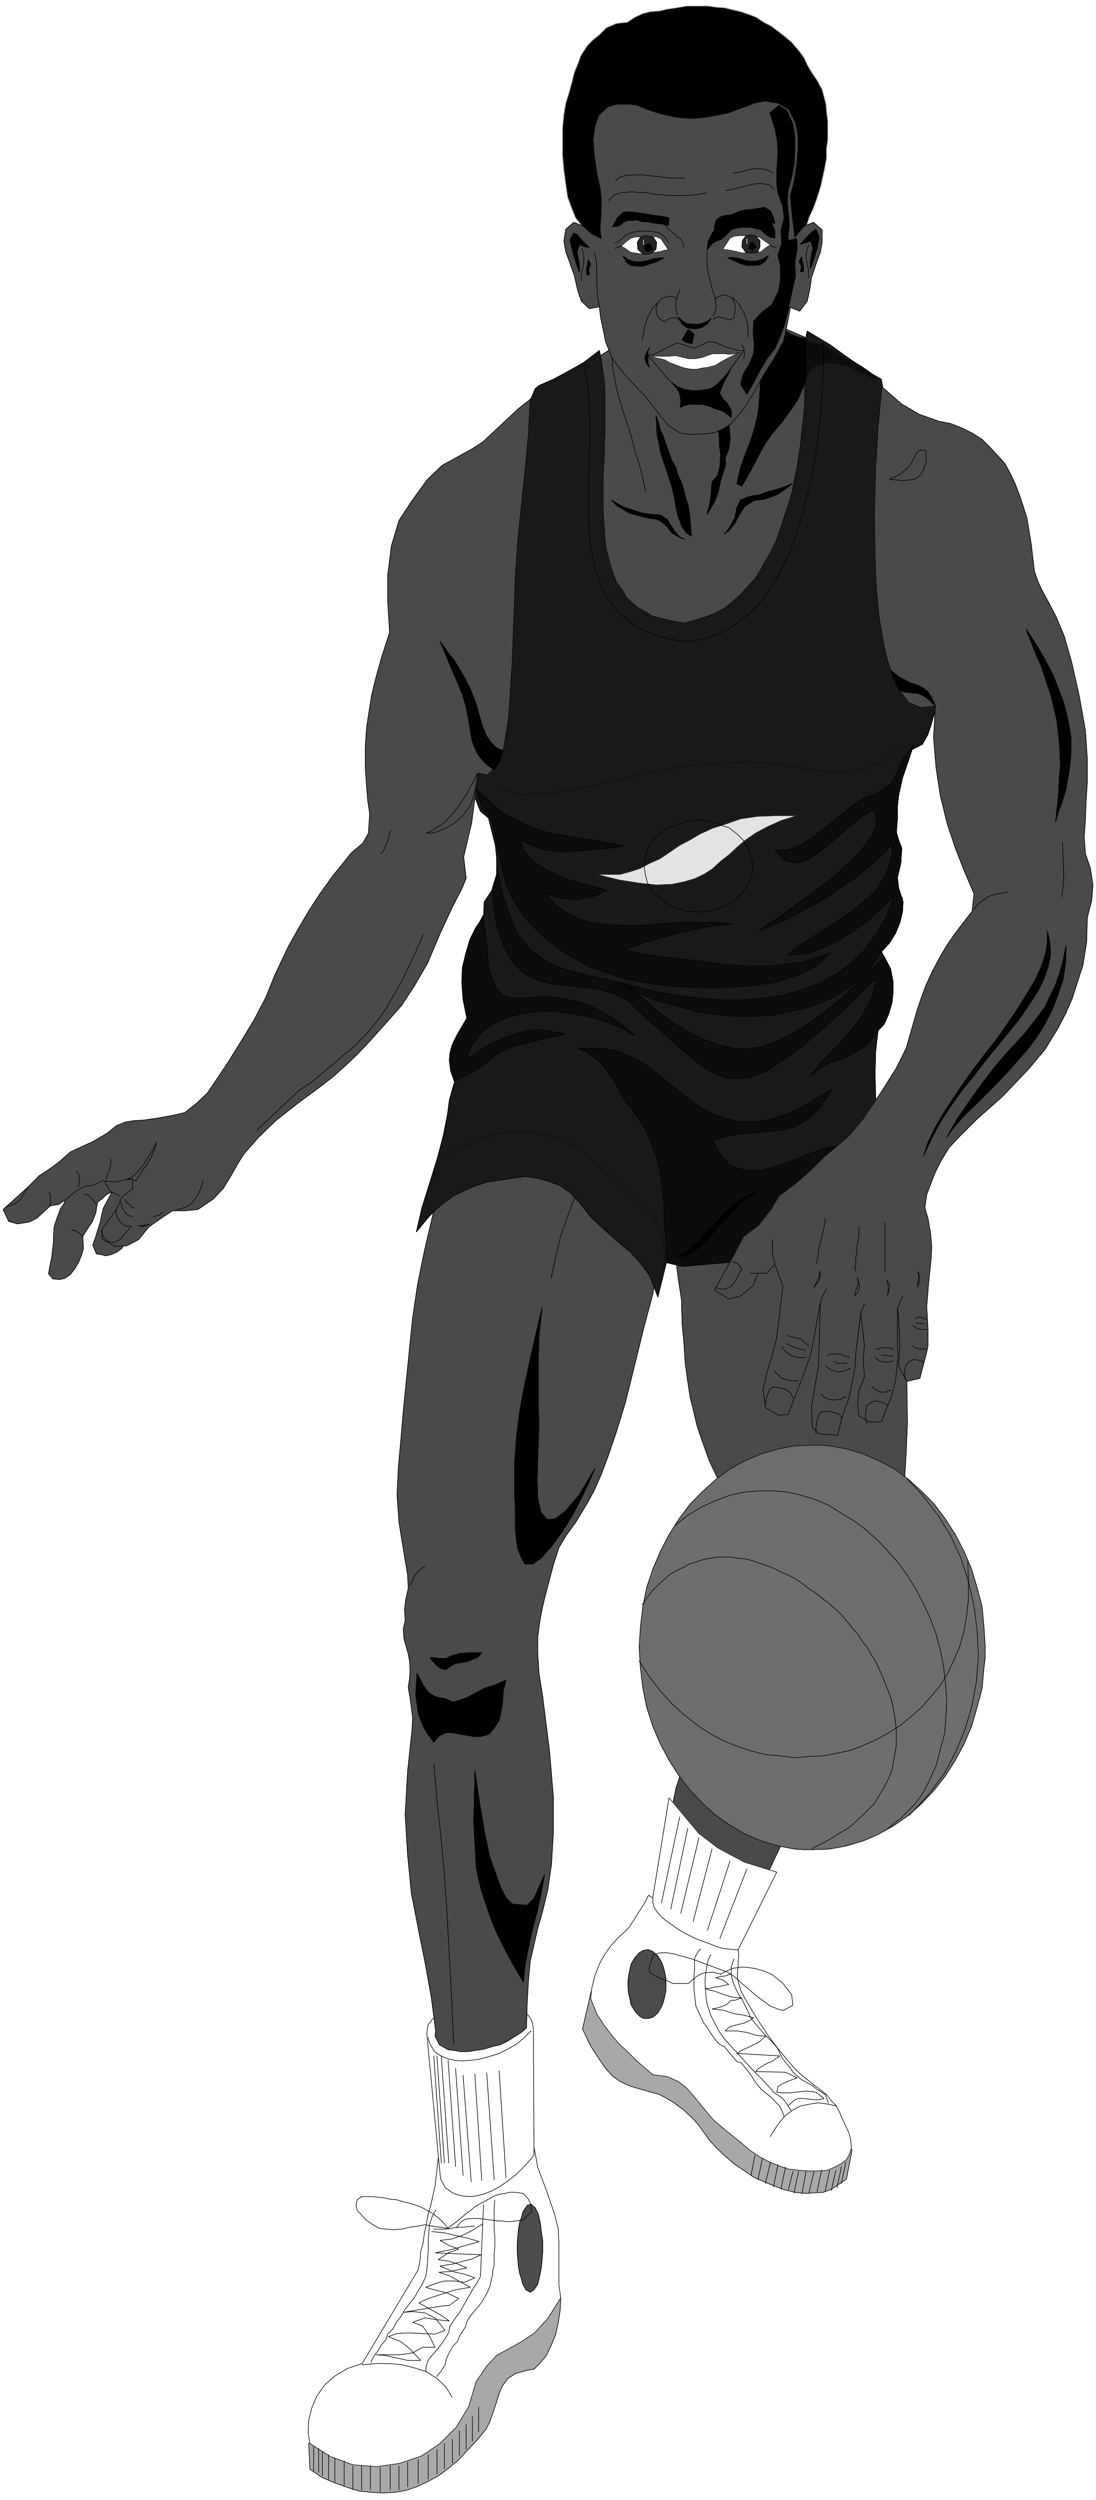
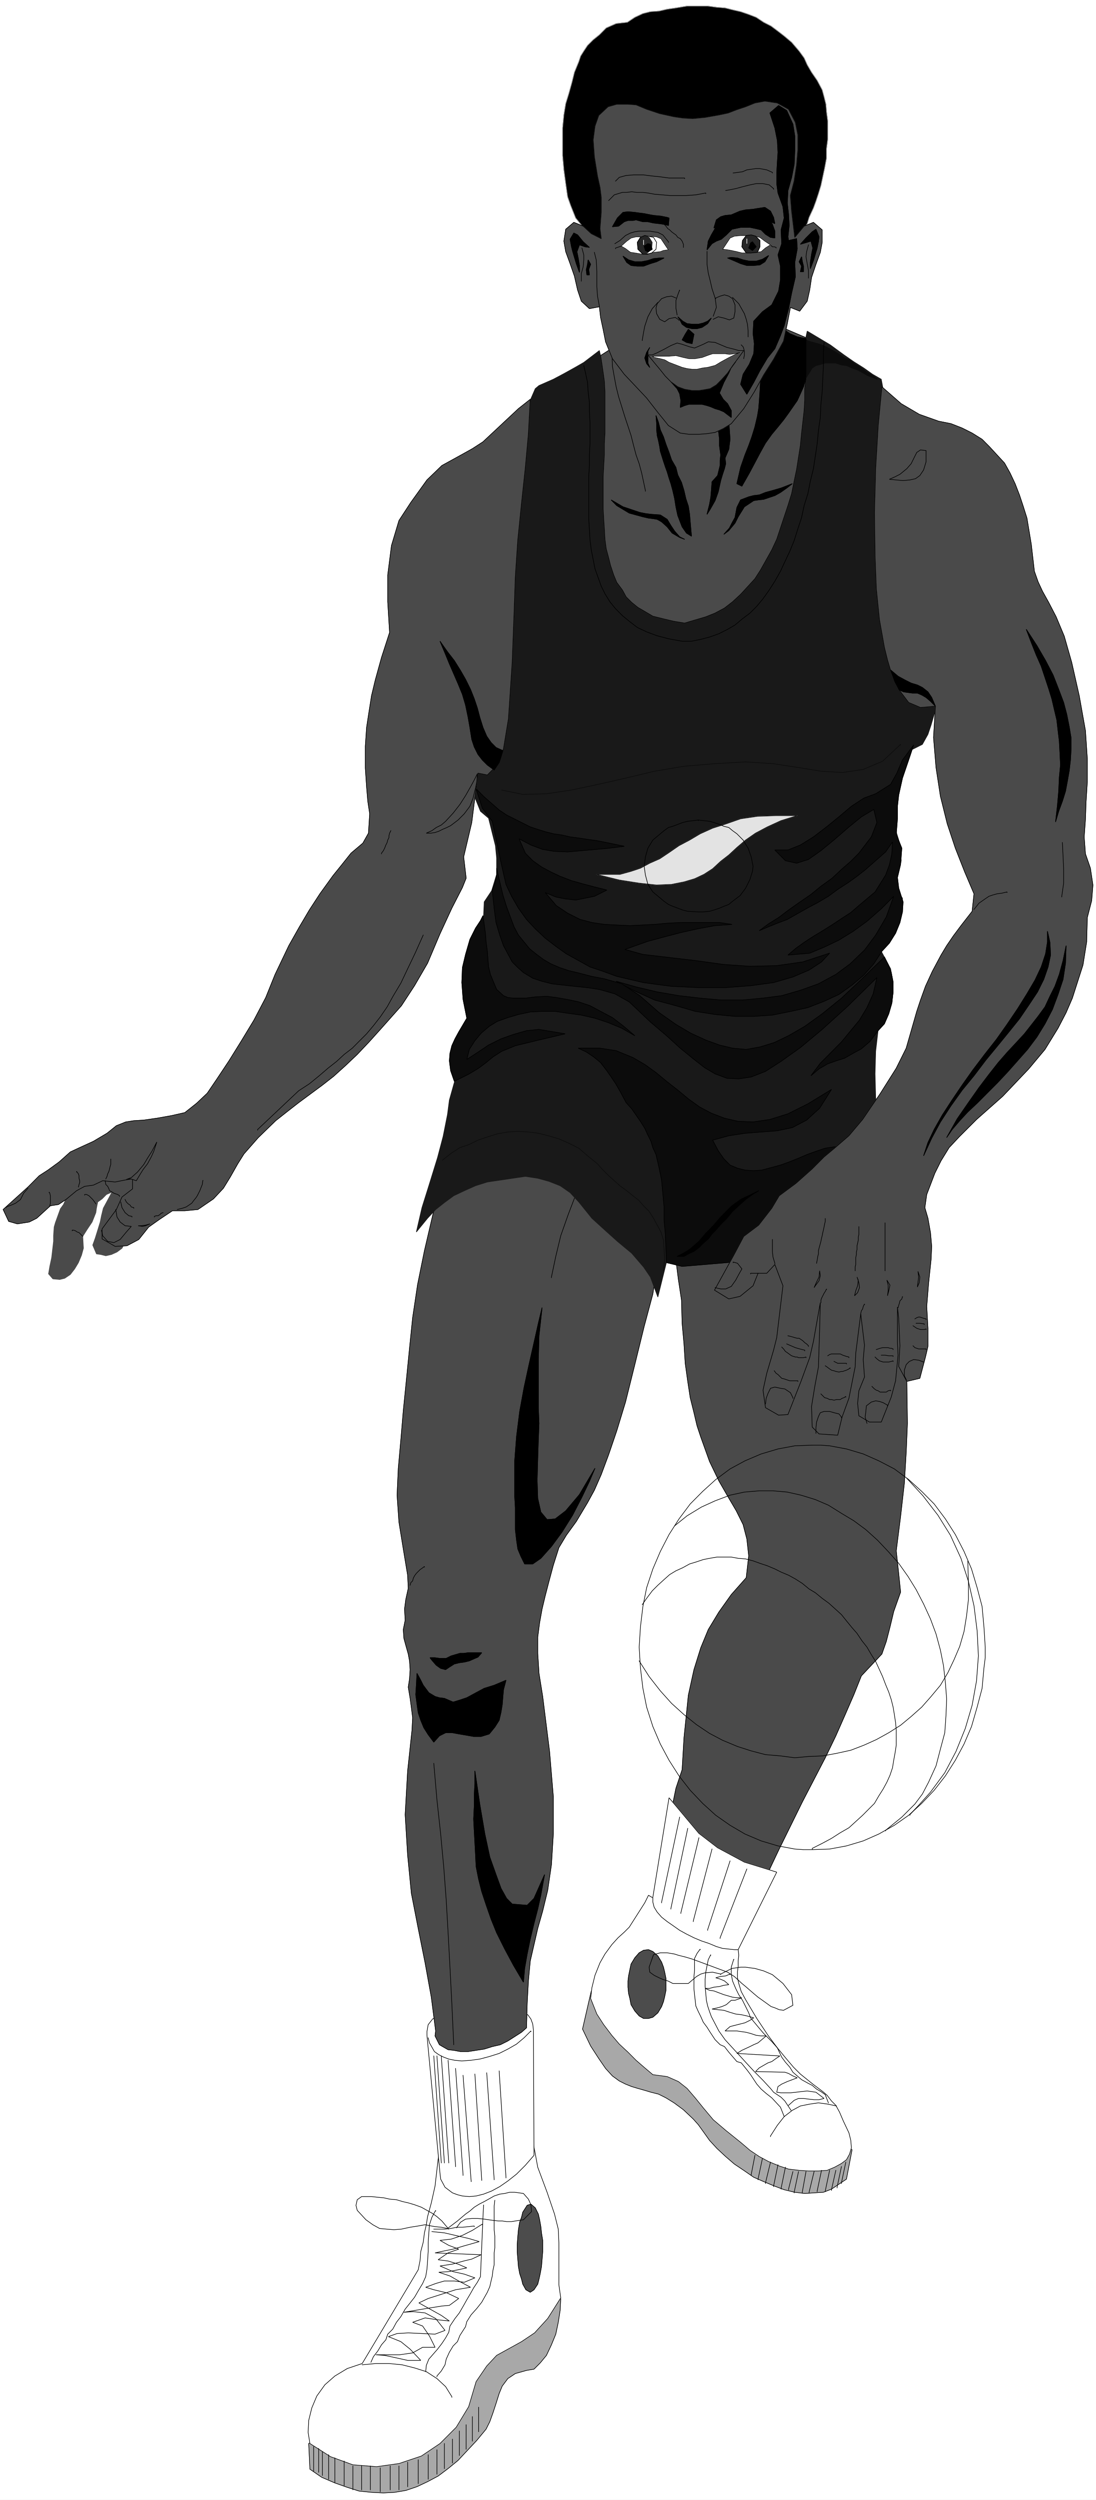
<svg xmlns="http://www.w3.org/2000/svg" width="1750.563" height="3989.578" viewBox="0 0 1312.922 2992.184">
  <rect x="0" y="0" width="1312.922" height="2992.184" fill="#808080" stroke="none" />
  <defs>
    <clipPath id="a">
      <path d="M0 0h1312.922v2993H0Zm0 0" />
    </clipPath>
    <clipPath id="b">
      <path d="M0 0h1312.922v2992.184H0Zm0 0" />
    </clipPath>
  </defs>
  <g clip-path="url(#a)">
    <path style="fill:#fff;fill-opacity:1;fill-rule:nonzero;stroke:none" d="M0 2992.184h1312.922V-.961H0Zm0 0" />
  </g>
  <g clip-path="url(#b)">
    <path style="fill:#fff;fill-opacity:1;fill-rule:evenodd;stroke:#fff;stroke-width:.14;stroke-linecap:square;stroke-linejoin:bevel;stroke-miterlimit:10;stroke-opacity:1" d="M0 .5h252V575H0Zm0 0" transform="matrix(5.21 0 0 -5.21 0 2994.79)" />
  </g>
  <path style="fill:#a8a8a8;fill-opacity:1;fill-rule:evenodd;stroke:#a8a8a8;stroke-width:.14;stroke-linecap:square;stroke-linejoin:bevel;stroke-miterlimit:10;stroke-opacity:1" d="m70.98 13.43.28-5.89 2.72-1.87 3.01-1.29 2.86-1.01 2.72-.86 2.86-.29 2.72-.14 2.58.14 2.57.43 2.58.87 2.43 1.15 2.43 1.29 2.29 1.72 2.29 1.87 2.15 2.3 2.15 2.29 2.14 2.59.86 1.72.72 2.01.71 2.16.72 2.3.71 1.72 1.29 1.72 1.72 1.15 2.57.72 1.72.29 1.43 1.43 1.43 1.73 1.15 2.44 1 2.44.57 2.73.43 2.73.14 2.73zm0 0" transform="matrix(5.21 0 0 -5.21 0 2994.79)" />
  <path style="fill:none;stroke:#000;stroke-width:.14;stroke-linecap:square;stroke-linejoin:bevel;stroke-miterlimit:10;stroke-opacity:1" d="m70.98 13.43.28-5.89 2.72-1.87 3.01-1.29 2.86-1.01 2.72-.86 2.86-.29 2.72-.14 2.58.14 2.57.43 2.58.87 2.43 1.15 2.43 1.29 2.29 1.72 2.29 1.87 2.15 2.3 2.15 2.29 2.14 2.59.86 1.72.72 2.01.71 2.16.72 2.3.71 1.72 1.29 1.72 1.72 1.15 2.57.72 1.72.29 1.43 1.43 1.43 1.73 1.15 2.44 1 2.44.57 2.73.43 2.73.14 2.73zm0 0" transform="matrix(5.21 0 0 -5.21 0 2994.79)" />
  <path style="fill:#fff;fill-opacity:1;fill-rule:evenodd;stroke:#fff;stroke-width:.14;stroke-linecap:square;stroke-linejoin:bevel;stroke-miterlimit:10;stroke-opacity:1" d="m122.64 82.37 1-5.46 2.15-5.75 1.71-5.02.86-3.45.14-3.16v-9.62l.43-3.02-3-4.74-3.01-3.3-3-2.01-2.86-1.58-2.87-1.58-2.28-2.44-2.44-3.59-1.71-5.75-2.87-4.74-3.72-3.73-4.29-2.88-5.15-1.72-5.15-.72-5.44.43-5.15 1.87-4.73 3.02-.42 2.58.14 2.73.71 2.87 1.15 2.73 1.86 2.59 2.29 2.01 2.86 1.72 3.43 1.15 12.88 21.54.43 2.16.15 2.01.57 2.15.28 2.16.43 1.87.29 1.86.86 3.16.86 3.88.86 7.47zm0 0" transform="matrix(5.21 0 0 -5.21 0 2994.79)" />
  <path style="fill:none;stroke:#000;stroke-width:.14;stroke-linecap:square;stroke-linejoin:bevel;stroke-miterlimit:10;stroke-opacity:1" d="m122.64 82.37 1-5.46 2.15-5.75 1.71-5.02.86-3.45.14-3.16v-9.62l.43-3.02-3-4.74-3.01-3.3-3-2.01-2.86-1.58-2.87-1.58-2.28-2.44-2.44-3.59-1.71-5.75-2.87-4.74-3.72-3.73-4.29-2.88-5.15-1.72-5.15-.72-5.44.43-5.15 1.87-4.73 3.02-.42 2.58.14 2.73.71 2.87 1.15 2.73 1.86 2.59 2.29 2.01 2.86 1.72 3.43 1.15 12.88 21.54.43 2.16.15 2.01.57 2.15.28 2.16.43 1.87.29 1.86.86 3.16.86 3.88.86 7.47zm0 0" transform="matrix(5.21 0 0 -5.21 0 2994.79)" />
  <path style="fill:#fff;fill-opacity:1;fill-rule:evenodd;stroke:#fff;stroke-width:.14;stroke-linecap:square;stroke-linejoin:bevel;stroke-miterlimit:10;stroke-opacity:1" d="m98.17 107.21 3-31.74.15-1.29 1-1.87 1.71-1.29 1.15-.43 1.14-.29 1.58-.14 1.57.14 1.72.43 1.86.72 1.86 1.01 1.86 1.29 2 1.58 2.01 2.01 2 2.3-.14 28.87-.15 1.29-.42 1.15-.72 1-20.89-.28-1-.72-1.01-1.29-.28-1.58zm0 0" transform="matrix(5.21 0 0 -5.21 0 2994.79)" />
  <path style="fill:none;stroke:#000;stroke-width:.14;stroke-linecap:square;stroke-linejoin:bevel;stroke-miterlimit:10;stroke-opacity:1" d="m98.17 107.21 3-31.74.15-1.29 1-1.87 1.71-1.29 1.15-.43 1.14-.29 1.58-.14 1.57.14 1.72.43 1.86.72 1.86 1.01 1.86 1.29 2 1.58 2.01 2.01 2 2.3-.14 28.87-.15 1.29-.42 1.15-.72 1-20.89-.28-1-.72-1.01-1.29-.28-1.58zm0 0" transform="matrix(5.21 0 0 -5.21 0 2994.79)" />
  <path style="fill:#4c4c4c;fill-opacity:1;fill-rule:evenodd;stroke:#4c4c4c;stroke-width:.14;stroke-linecap:square;stroke-linejoin:bevel;stroke-miterlimit:10;stroke-opacity:1" d="M124.78 58.24v1.86l-.28 1.73-.15 1.43-.28 1.58-.29 1.3-.71 1.43-1 .86-.86-.28-1.01-1.58-.28-1.15-.43-1.15-.29-1.72-.14-1.58-.14-1.87v-1.58l.14-1.72.14-1.73.29-1.58.43-1.29.28-1.15.72-1.29 1-.58.86.58.86 1.29.29 1.15.28 1.29.29 1.58.14 1.73.14 1.72zm0 0" transform="matrix(5.21 0 0 -5.21 0 2994.79)" />
  <path style="fill:none;stroke:#000;stroke-width:.14;stroke-linecap:square;stroke-linejoin:bevel;stroke-miterlimit:10;stroke-opacity:1" d="M124.78 58.24v1.86l-.28 1.73-.15 1.43-.28 1.58-.29 1.3-.71 1.43-1 .86-.86-.28-1.01-1.58-.28-1.15-.43-1.15-.29-1.72-.14-1.58-.14-1.87v-1.58l.14-1.72.14-1.73.29-1.58.43-1.29.28-1.15.72-1.29 1-.58.86.58.86 1.29.29 1.15.28 1.29.29 1.58.14 1.73.14 1.72zM72.12 12.71v-5.6m1.15 5.17V6.82m.86 4.74V6.1m1.43 4.74v-5.6m1.43 4.88v-5.6m2.14 4.88V3.8m2.01 4.46V2.8m2 5.46V2.8m2.01 5.46V2.8m2.28 5.02V2.37m2.29 5.89V2.8m2.01 5.46V2.8m2 6.32v-5.6m2.43 6.17V4.23m2.29 6.61v-5.6m2.01 6.75v-5.6m1.71 7.04V7.68m1.86 6.75V8.97m1.58 7.33v-5.6m1.57 7.04v-5.61m1.43 7.47V14m1.43 7.76v-5.6m-11.59 90.48.29-1.15 1.14-2.01 1.01-.72 1.14-.57 1.15-.43 1.43-.29 1.57-.15 2 .15 2.15.29 2.15.57 2.29.72 2 1 2 1.15 1.72 1.44 1.58 1.58v-.14m-22.33-5.61 1.72-24.41v-.15m-1 24.56 1.71-24.41v-.15m-.71 24.56 1.72-24.41v-.15m-.15 23.56 1.72-24.27v-.15m0 22.55 1.72-24.41v-.15m0 22.98 1.86-24.27v-.14m.86 24.7 1.57-24.27v-.15m1.15 24.71 1.71-24.42v-.14m1.15 24.99 1.57-24.42v-.14M83.28 31.52l3.15.29h3.01l3-.29 2.87-.72 2.71-.86 2.44-1.58 2-1.86 1.43-2.3v-.15" transform="matrix(5.21 0 0 -5.21 0 2994.79)" />
  <path style="fill:none;stroke:#000;stroke-width:.14;stroke-linecap:square;stroke-linejoin:bevel;stroke-miterlimit:10;stroke-opacity:1" d="m97.88 29.94.14 1.44.58 1.44 1 1.14 1 1.15 1 1.3.86 1.29.72 1.29.28 1.44 1.15 1.72 1 1.29 1 1.73.72 1.29.85 1.44.72 1.29.86 1.29.71 1.29.58 13.79.14 2.73v-.14" transform="matrix(5.21 0 0 -5.21 0 2994.79)" />
  <path style="fill:none;stroke:#000;stroke-width:.14;stroke-linecap:square;stroke-linejoin:bevel;stroke-miterlimit:10;stroke-opacity:1" d="m113.77 69.3-.15-1.3v-5.45l.15-1.44v-2.73l-.15-1.15V54.5l-.28-1.29-.15-1.29-.28-1.15-.29-1.29-.57-1.3-1.29-2.29-1.14-1.44-1.29-1.44-1-1.58-.29-1.15-1.29-2.01-.57-1.43-1-1.01-.86-1.43-.72-1.58-.28-1.3-.86-1.43-1-1.15v-.15M85.29 32.1l.57 1.29 1 1.29.86 1.44 1 1.15.43 1.29 1.15 1.15.86 1.58 1 1.29 1 1.73 1.14 1.43 1.01 1.29 1 1.73.86 1.43.71 1.58.29 1.73.14 1.86.14 2.16v2.15l.15 2.16.14 1.87.57 1.72.86 1.58v-.15" transform="matrix(5.21 0 0 -5.21 0 2994.79)" />
  <path style="fill:none;stroke:#000;stroke-width:.14;stroke-linecap:square;stroke-linejoin:bevel;stroke-miterlimit:10;stroke-opacity:1" d="m99.31 62.12 2.86-.29 1.86-.43 1.86-.43 1.87-.43 2.43-.72-3.58-1.01-2.43-.72-2.15-.43-2-.43 10.59-.43-2.15-1-1.86-.44-2.58-.71-2.86-.43 3.01-1.3 2.57-.57 2.44-.86-2.44-1.01-2.29.29h-2.29l-2-.58-2.29-.86 1.86-.57 3.01-.72 2.72-1.29-2.15-1.58-1.72-.15-3.58-.57-1.71-.29-3.44-.57 2.15.14 2.72-.29 2.43-1.29 2.15-2.73-2.29-.86-2.86.14-3.3.15-2.57-.15-2-.71 2.86-1.15 2.14-1.73 2.44-2.58h-3.01l-2.57.57-2.72.58-2.01.14h5.44l3.01.43 2.29 1.29h2.86l-1.29 2.59-1.57 2.3-2.29.86 2.86 1 2.86-.43 2.72-.28-1.86 1.29-2.58 1.44-2.57 1.43 2.14 1.01 3.15 1 3.15 1.01 3.43.57-2.71 1.44-2.01 1.15-2.57.86 2.29.14 2.14.43 2.01.43-2.01.87-2.29.71-2.29.29 2.29 1.58 2.44.86-2.29.87-2.01 1.14 2.58.29 2.57.86 2.29 1.15 2.29 1.44v-.14" transform="matrix(5.21 0 0 -5.21 0 2994.79)" />
  <path style="fill:none;stroke:#000;stroke-width:.14;stroke-linecap:square;stroke-linejoin:bevel;stroke-miterlimit:10;stroke-opacity:1" d="M99.74 62.69h2.58l1.29.14 1.43.29h1.28l1.44.14 1.28.15v-.15" transform="matrix(5.21 0 0 -5.21 0 2994.79)" />
  <path style="fill:none;stroke:#000;stroke-width:.14;stroke-linecap:square;stroke-linejoin:bevel;stroke-miterlimit:10;stroke-opacity:1" d="m103.18 62.69-1.58 1.87-1.14 1-1 .72-1.29.72-1.29.72-1.57.57-1.44.43-1.28.29-1.43.43-1.58.14-1.29.29-1.43.14-1.43.15h-2.29l-1-.72-.29-1.29.29-1.15 2-2.16 1.58-1.14 1.57-.87 1.58-.14 1.71-.14 1.72.14 2 .43 1.86.29 1.58.29 1.43-.29.86-.15 1.43-.14 1.43-.29 2.29 1.73 1.86 1.58 1 .71 1 .87 1.15.71 1.14.58 1.29.72 1 .57 1.29.43 1.15.15 1.14.28h1.14l2.01-.28 1.14-1.3.58-1.29.14-1.58-1.86-1.87-1.86-.28-.86-.15h-1.15l-1 .15h-.86l-1.28.14-1.01.14-1 .15-1.43.14h-1.43l-1.43-.14-1.15-.72-.85-1.15v-.14" transform="matrix(5.21 0 0 -5.21 0 2994.79)" />
  <path style="fill:#4a4a4a;fill-opacity:1;fill-rule:evenodd;stroke:#4a4a4a;stroke-width:.14;stroke-linecap:square;stroke-linejoin:bevel;stroke-miterlimit:10;stroke-opacity:1" d="m171.58 212.35-3.44-3.88-2.86-4.02-2.43-4.02-1.72-4.17-1.57-5.03-1.29-5.88-1-9.77-.43-7.33-1.43-4.3-5.58-27.29 18.6-10.78 5.15 12.36 5.44 11.49 5.44 11.06 5.29 10.19 2.43 5.03 2.15 4.88 2 4.6 1.72 4.31 4.72 5.02 1.01 2.88.85 3.3.86 3.59 1.58 4.45-.43 4.17-.57 5.31 1 7.9.86 7.61.43 7.19.28 6.6-.14 9.63-.86 9.33-1.29 9.19-2 9.34-27.62 2.3-2.86-.15-2.86.15H165l-2.87-.15-2.57-.43-2.43-.72-1.72-1 .57-4.45.72-4.74.14-5.32.43-4.74.28-4.45.58-4.16.57-3.74.86-3.45.71-3.01.86-2.59 2.01-5.6 2.14-4.45 2.15-3.74 1.86-3.16 1.57-3.15.86-3.31.43-3.88zm0 0" transform="matrix(5.21 0 0 -5.21 0 2994.79)" />
  <path style="fill:none;stroke:#000;stroke-width:.14;stroke-linecap:square;stroke-linejoin:bevel;stroke-miterlimit:10;stroke-opacity:1" d="m171.58 212.35-3.44-3.88-2.86-4.02-2.43-4.02-1.72-4.17-1.57-5.03-1.29-5.88-1-9.77-.43-7.33-1.43-4.3-5.58-27.29 18.6-10.78 5.15 12.36 5.44 11.49 5.44 11.06 5.29 10.19 2.43 5.03 2.15 4.88 2 4.6 1.72 4.31 4.72 5.02 1.01 2.88.85 3.3.86 3.59 1.58 4.45-.43 4.17-.57 5.31 1 7.9.86 7.61.43 7.19.28 6.6-.14 9.63-.86 9.33-1.29 9.19-2 9.34-27.62 2.3-2.86-.15-2.86.15H165l-2.87-.15-2.57-.43-2.43-.72-1.72-1 .57-4.45.72-4.74.14-5.32.43-4.74.28-4.45.58-4.16.57-3.74.86-3.45.71-3.01.86-2.59 2.01-5.6 2.14-4.45 2.15-3.74 1.86-3.16 1.57-3.15.86-3.31.43-3.88zm0 0" transform="matrix(5.21 0 0 -5.21 0 2994.79)" />
  <path style="fill:#4a4a4a;fill-opacity:1;fill-rule:evenodd;stroke:#4a4a4a;stroke-width:.14;stroke-linecap:square;stroke-linejoin:bevel;stroke-miterlimit:10;stroke-opacity:1" d="m129.94 303.84 8.58-8.62 7.87-6.9 4.44-5.88-.72-4.89-2-7.47-2.29-9.33-2-8.04-2.01-6.61-1.86-5.46-1.71-4.59-1.58-3.6-1.57-2.87-2.58-4.31-2.29-3.16-1.72-2.87-1.28-4.02-1-3.73-.86-3.31-.72-3.01-.57-3.16-.43-3.31v-3.73l.29-4.6.85-5.31 1.58-12.64.86-10.34v-8.62l-.43-7.04-.86-5.89-1.15-4.74-1.14-4.02-.86-3.73-.86-3.74-.43-4.59-.28-5.17-.15-5.6-1.14-1.01-3.15-2.01-1.72-.86-1.86-.43-1.86-.58-1.86-.28-1.86-.29h-1.72l-1.57.29-1.29.14-1 .57-1 .58-1 2.01.14 1.15-1 7.75-1.43 7.9-1.58 7.9-1.57 8.05-.86 8.76-.57 9.33.57 10.06 1 9.33.15 2.87-.29 2.3-.29 2.16-.43 2.58.29 1.87.14 2.15-.14 2.01-.29 1.58-.57 2.02-.43 1.58-.14 2.01.43 2.15-.14 2.59.28 2.15.57 2.59-.14 3.01-1 6.03-1 6.18-.43 6.18.28 6.17.58 6.46.57 6.75.72 7.19.71 7.18.72 7.03 1.14 7.62 1.57 7.75 2.01 8.62 1 3.45 10.45 5.74 10.16 1.73zm0 0" transform="matrix(5.21 0 0 -5.21 0 2994.79)" />
  <path style="fill:none;stroke:#000;stroke-width:.14;stroke-linecap:square;stroke-linejoin:bevel;stroke-miterlimit:10;stroke-opacity:1" d="m129.94 303.84 8.58-8.62 7.87-6.9 4.44-5.88-.72-4.89-2-7.47-2.29-9.33-2-8.04-2.01-6.61-1.86-5.46-1.71-4.59-1.58-3.6-1.57-2.87-2.58-4.31-2.29-3.16-1.72-2.87-1.28-4.02-1-3.73-.86-3.31-.72-3.01-.57-3.16-.43-3.31v-3.73l.29-4.6.85-5.31 1.58-12.64.86-10.34v-8.62l-.43-7.04-.86-5.89-1.15-4.74-1.14-4.02-.86-3.73-.86-3.74-.43-4.59-.28-5.17-.15-5.6-1.14-1.01-3.15-2.01-1.72-.86-1.86-.43-1.86-.58-1.86-.28-1.86-.29h-1.72l-1.57.29-1.29.14-1 .57-1 .58-1 2.01.14 1.15-1 7.75-1.43 7.9-1.58 7.9-1.57 8.05-.86 8.76-.57 9.33.57 10.06 1 9.33.15 2.87-.29 2.3-.29 2.16-.43 2.58.29 1.87.14 2.15-.14 2.01-.29 1.58-.57 2.02-.43 1.58-.14 2.01.43 2.15-.14 2.59.28 2.15.57 2.59-.14 3.01-1 6.03-1 6.18-.43 6.18.28 6.17.58 6.46.57 6.75.72 7.19.71 7.18.72 7.03 1.14 7.62 1.57 7.75 2.01 8.62 1 3.45 10.45 5.74 10.16 1.73zm0 0" transform="matrix(5.21 0 0 -5.21 0 2994.79)" />
  <path style="fill:none;stroke:#000;stroke-width:.14;stroke-linecap:square;stroke-linejoin:bevel;stroke-miterlimit:10;stroke-opacity:1" d="m99.74 169.69.72-8.33.86-7.9.71-7.61.57-7.61.43-7.47.43-7.9.43-8.33.43-9.34v-.14" transform="matrix(5.21 0 0 -5.21 0 2994.79)" />
  <path style="fill:#000;fill-opacity:1;fill-rule:evenodd;stroke:#000;stroke-width:.14;stroke-linecap:square;stroke-linejoin:bevel;stroke-miterlimit:10;stroke-opacity:1" d="m109.19 167.97 1.14-7.76 1.15-6.75 1.14-5.31 1.43-4.02 1.15-3.16 1.28-2.3 1.29-1.3 3.44-.28 1.57 1.58 2.43 5.46-.86-4.74-.71-3.16-.86-3.31-.86-3.59-.71-3.45-.58-3.3-.28-3.16-2.29 3.88-2 3.73-1.87 3.74-1.28 3.16-1.15 3.3-1 3.02-.72 2.87-.57 2.87-.14 2.87-.14 2.59-.15 2.73-.14 2.73.14 2.87v2.59l.15 2.72zm0 0" transform="matrix(5.21 0 0 -5.21 0 2994.79)" />
  <path style="fill:none;stroke:#000;stroke-width:.14;stroke-linecap:square;stroke-linejoin:bevel;stroke-miterlimit:10;stroke-opacity:1" d="m109.19 167.97 1.14-7.76 1.15-6.75 1.14-5.31 1.43-4.02 1.15-3.16 1.28-2.3 1.29-1.3 3.44-.28 1.57 1.58 2.43 5.46-.86-4.74-.71-3.16-.86-3.31-.86-3.59-.71-3.45-.58-3.3-.28-3.16-2.29 3.88-2 3.73-1.87 3.74-1.28 3.16-1.15 3.3-1 3.02-.72 2.87-.57 2.87-.14 2.87-.14 2.59-.15 2.73-.14 2.73.14 2.87v2.59l.15 2.72zm0 0" transform="matrix(5.21 0 0 -5.21 0 2994.79)" />
  <path style="fill:#000;fill-opacity:1;fill-rule:evenodd;stroke:#000;stroke-width:.14;stroke-linecap:square;stroke-linejoin:bevel;stroke-miterlimit:10;stroke-opacity:1" d="m95.88 190.37.86-1.58.57-1.15 1.29-1.72 1.43-.86 1-.29 1.14-.14 2.01-.86 1.43.43 1.72.57 1.86 1.01 2.14 1.15 2.29.71 2.72 1.15-.57-2.15-.14-1.58-.15-1.87-.28-1.72-.43-1.87-1-1.58-1.29-1.58-1.86-.57h-1.72l-1.57.28-1.72.29-1.58.29h-1.57l-1.43-.72-1.29-1.44-1.29 1.73-1 1.58-.71 1.72-.58 1.72-.28 2.01-.29 2.16.14 2.15zm0 0" transform="matrix(5.21 0 0 -5.21 0 2994.79)" />
  <path style="fill:none;stroke:#000;stroke-width:.14;stroke-linecap:square;stroke-linejoin:bevel;stroke-miterlimit:10;stroke-opacity:1" d="m95.88 190.37.86-1.58.57-1.15 1.29-1.72 1.43-.86 1-.29 1.14-.14 2.01-.86 1.43.43 1.72.57 1.86 1.01 2.14 1.15 2.29.71 2.72 1.15-.57-2.15-.14-1.58-.15-1.87-.28-1.72-.43-1.87-1-1.58-1.29-1.58-1.86-.57h-1.72l-1.57.28-1.72.29-1.58.29h-1.57l-1.43-.72-1.29-1.44-1.29 1.73-1 1.58-.71 1.72-.58 1.72-.28 2.01-.29 2.16.14 2.15zm0 0" transform="matrix(5.21 0 0 -5.21 0 2994.79)" />
  <path style="fill:#000;fill-opacity:1;fill-rule:evenodd;stroke:#000;stroke-width:.14;stroke-linecap:square;stroke-linejoin:bevel;stroke-miterlimit:10;stroke-opacity:1" d="M98.88 193.96h1.15l1-.14h1.57l1.15.57 1 .29 1 .29h.86l1 .14h3.15l-.86-1-1-.43-1-.44-1.15-.28-1.14-.15-1.15-.28-1.14-.72-.86-.58-1.14.29-1.01.72-1 1.15zm0 0" transform="matrix(5.21 0 0 -5.21 0 2994.79)" />
  <path style="fill:none;stroke:#000;stroke-width:.14;stroke-linecap:square;stroke-linejoin:bevel;stroke-miterlimit:10;stroke-opacity:1" d="M98.88 193.96h1.15l1-.14h1.57l1.15.57 1 .29 1 .29h.86l1 .14h3.15l-.86-1-1-.43-1-.44-1.15-.28-1.14-.15-1.15-.28-1.14-.72-.86-.58-1.14.29-1.01.72-1 1.15zm-4.58 16.66.15.58.43.43.14.57.29.58.42.57.43.43.43.43.43.29.57.43v-.14m34.49 84.74-1.43-3.74-1.72-4.88-1.14-4.74-1-4.74v-.14" transform="matrix(5.21 0 0 -5.21 0 2994.79)" />
  <path style="fill:#000;fill-opacity:1;fill-rule:evenodd;stroke:#000;stroke-width:.14;stroke-linecap:square;stroke-linejoin:bevel;stroke-miterlimit:10;stroke-opacity:1" d="m124.64 274.39-.86-3.59-1-4.45-1.14-5.03-1.15-5.31-1-5.46-.72-5.74-.43-5.61v-8.18l.15-2.59v-5.02l.28-2.45.29-2.01.72-1.72.85-1.72h1.86l1.86 1.29 2.44 2.73 2.43 3.3 2.43 3.88 2.15 4.16 1.72 3.6 1.28 3.01-3.57-6.03-3.15-3.74-2.43-1.86-1.86-.15-1.44 1.73-.71 3.16-.14 4.16.14 5.03.14 4.31.15 3.73-.15 3.45v11.35l.15 5.31zm0 0" transform="matrix(5.21 0 0 -5.21 0 2994.79)" />
  <path style="fill:none;stroke:#000;stroke-width:.14;stroke-linecap:square;stroke-linejoin:bevel;stroke-miterlimit:10;stroke-opacity:1" d="m124.64 274.39-.86-3.59-1-4.45-1.14-5.03-1.15-5.31-1-5.46-.72-5.74-.43-5.61v-8.18l.15-2.59v-5.02l.28-2.45.29-2.01.72-1.72.85-1.72h1.86l1.86 1.29 2.44 2.73 2.43 3.3 2.43 3.88 2.15 4.16 1.72 3.6 1.28 3.01-3.57-6.03-3.15-3.74-2.43-1.86-1.86-.15-1.44 1.73-.71 3.16-.14 4.16.14 5.03.14 4.31.15 3.73-.15 3.45v11.35l.15 5.31zm0 0" transform="matrix(5.21 0 0 -5.21 0 2994.79)" />
  <path style="fill:#191919;fill-opacity:1;fill-rule:evenodd;stroke:#191919;stroke-width:.14;stroke-linecap:square;stroke-linejoin:bevel;stroke-miterlimit:10;stroke-opacity:1" d="m127.22 487.68 2.43 1.29 2.58 1.43 2 1.15 3.58 2.73.43-1.86 37.92 9.33 9.01-5.03.43 2.02 5.3-3.16 3.15-2.3 2.28-1.58 2.29-1.44 2.01-1.43 2-1.15.43-2.3 13.45-71.1-1.72-3.59-.71-2.44-.72-2.15-1.28-2.3-2.58-1.29-1-3.02-1.15-3.16-.86-3.45-.42-9.19 1-3.3.14-3.31-.72-3.01-1.28-2.73 2.29-2.87v-2.3l-.58-2.73-1-2.44-1.29-2.3-2-2.44 2.15-4.02.43-2.44.14-2.88-.29-2.44-.71-2.44-2.43-3.73-.58-5.03-.14-5.17.14-5.46 5.73-40.21-34.35 2.87-15.88-1.29-3.58.86-2-8.05-1.72 4.6-1.57 2.3-2.72 3.16-3.29 2.73-2.87 2.58-3 2.73-3.01 3.74-2 2.15-2.29 1.58-2.57 1.01-2.58.71-2.86.43-8.73-1.29-2.72-.86-2.58-1.15-2.43-1.15-2.15-1.58-2-1.58-1.86-2.01-2.58-3.16 1.29 5.6 1.58 5.03 2 6.46 1.29 4.89 1 5.02.43 3.31 1.29 4.59-.15 2.59 4.01 10.05v16.95l2 4.88.72 3.31.14 3.16 1.72 2.58 1.14 3.74v3.73l-.28 2.87-.72 2.87-.86 3.45-1.86 1.58-2.14 5.32-.72 3.44-.43 3.45-.57 2.73 3.01 60.75 12.45 19.1 1 2.3.86.72zm0 0" transform="matrix(5.21 0 0 -5.21 0 2994.79)" />
-   <path style="fill:none;stroke:#000;stroke-width:.14;stroke-linecap:square;stroke-linejoin:bevel;stroke-miterlimit:10;stroke-opacity:1" d="m127.22 487.68 2.43 1.29 2.58 1.43 2 1.15 3.58 2.73.43-1.86 37.92 9.33 9.01-5.03.43 2.02 5.3-3.16 3.15-2.3 2.28-1.58 2.29-1.44 2.01-1.43 2-1.15.43-2.3 13.45-71.1-1.72-3.59-.71-2.44-.72-2.15-1.28-2.3-2.58-1.29-1-3.02-1.15-3.16-.86-3.45-.42-9.19 1-3.3.14-3.31-.72-3.01-1.28-2.73 2.29-2.87v-2.3l-.58-2.73-1-2.44-1.29-2.3-2-2.44 2.15-4.02.43-2.44.14-2.88-.29-2.44-.71-2.44-2.43-3.73-.58-5.03-.14-5.17.14-5.46 5.73-40.21-34.35 2.87-15.88-1.29-3.58.86-2-8.05-1.72 4.6-1.57 2.3-2.72 3.16-3.29 2.73-2.87 2.58-3 2.73-3.01 3.74-2 2.15-2.29 1.58-2.57 1.01-2.58.71-2.86.43-8.73-1.29-2.72-.86-2.58-1.15-2.43-1.15-2.15-1.58-2-1.58-1.86-2.01-2.58-3.16 1.29 5.6 1.58 5.03 2 6.46 1.29 4.89 1 5.02.43 3.31 1.29 4.59-.15 2.59 4.01 10.05v16.95l2 4.88.72 3.31.14 3.16 1.72 2.58 1.14 3.74v3.73l-.28 2.87-.72 2.87-.86 3.45-1.86 1.58-2.14 5.32-.72 3.44-.43 3.45-.57 2.73 3.01 60.75 12.45 19.1 1 2.3.86.72zm0 0" transform="matrix(5.21 0 0 -5.21 0 2994.79)" />
  <path style="fill:#4a4a4a;fill-opacity:1;fill-rule:evenodd;stroke:#4a4a4a;stroke-width:.14;stroke-linecap:square;stroke-linejoin:bevel;stroke-miterlimit:10;stroke-opacity:1" d="m138.38 491.27.29-2.01.28-2.01.14-2.45v-9.48l-.14-2.44v-2.58l-.14-2.44-.14-2.59v-7.32l.14-2.45.14-2.15.14-2.44.29-2.16.57-2.15.43-1.72.72-2.16.71-1.72 1.29-1.73.86-1.58 1.29-1.29 1.43-1.15 1.72-1 1.71-1.01 2.29-.57 2.44-.58 2.57-.43 2.43.72 2.44.72 2.14.86 2.15 1.15 1.86 1.44 1.86 1.72 1.72 1.87 1.57 1.72 1.29 2.01 1.29 2.3 1.29 2.3 1.14 2.44.86 2.58.86 2.59.86 2.58.85 2.73.58 2.88.57 2.72.43 2.73.43 2.73.28 2.87.29 2.59.29 2.58.14 2.45v2.58l.29 2.3v7.9l-.15 1.58-10.44 4.45-26.76-2.3-9.88-6.32zm0 0" transform="matrix(5.21 0 0 -5.21 0 2994.79)" />
  <path style="fill:none;stroke:#000;stroke-width:.14;stroke-linecap:square;stroke-linejoin:bevel;stroke-miterlimit:10;stroke-opacity:1" d="m138.38 491.27.29-2.01.28-2.01.14-2.45v-9.48l-.14-2.44v-2.58l-.14-2.44-.14-2.59v-7.32l.14-2.45.14-2.15.14-2.44.29-2.16.57-2.15.43-1.72.72-2.16.71-1.72 1.29-1.73.86-1.58 1.29-1.29 1.43-1.15 1.72-1 1.71-1.01 2.29-.57 2.44-.58 2.57-.43 2.43.72 2.44.72 2.14.86 2.15 1.15 1.86 1.44 1.86 1.72 1.72 1.87 1.57 1.72 1.29 2.01 1.29 2.3 1.29 2.3 1.14 2.44.86 2.58.86 2.59.86 2.58.85 2.73.58 2.88.57 2.72.43 2.73.43 2.73.28 2.87.29 2.59.29 2.58.14 2.45v2.58l.29 2.3v7.9l-.15 1.58-10.44 4.45-26.76-2.3-9.88-6.32zm0 0" transform="matrix(5.21 0 0 -5.21 0 2994.79)" />
  <path style="fill:#e3e3e3;fill-opacity:1;fill-rule:evenodd;stroke:#e3e3e3;stroke-width:.14;stroke-linecap:square;stroke-linejoin:bevel;stroke-miterlimit:10;stroke-opacity:1" d="M139.81 373.93h2.72l2.57.71 2.15.72 2.15 1.15 2.29 1.01 2.14 1.43 2.29 1.58 2.44 1.29 2.43 1.44 2.86 1.29 3.15 1.01 3.29 1.15 3.86.57 4.3.15h4.86l-3.72-1.15-3.15-1.44-2.72-1.44-2.28-1.58-2.01-1.72-1.86-1.72-1.86-1.44-1.86-1.72-2-1.29-2.15-1.01-2.43-.72-2.86-.57-3.44-.15-4.01.43-4.57.72-5.3 1.3zm0 0" transform="matrix(5.21 0 0 -5.21 0 2994.79)" />
  <path style="fill:none;stroke:#000;stroke-width:.14;stroke-linecap:square;stroke-linejoin:bevel;stroke-miterlimit:10;stroke-opacity:1" d="M139.81 373.93h2.72l2.57.71 2.15.72 2.15 1.15 2.29 1.01 2.14 1.43 2.29 1.58 2.44 1.29 2.43 1.44 2.86 1.29 3.15 1.01 3.29 1.15 3.86.57 4.3.15h4.86l-3.72-1.15-3.15-1.44-2.72-1.44-2.28-1.58-2.01-1.72-1.86-1.72-1.86-1.44-1.86-1.72-2-1.29-2.15-1.01-2.43-.72-2.86-.57-3.44-.15-4.01.43-4.57.72-5.3 1.3zm0 0" transform="matrix(5.21 0 0 -5.21 0 2994.79)" />
  <path style="fill:none;stroke:#000;stroke-width:.14;stroke-linecap:square;stroke-linejoin:bevel;stroke-miterlimit:10;stroke-opacity:1" d="m160.56 386.42 2.58-.29 1-.28 1.28-.43 1.01-.44 1.14-.28.86-.72 1-.72 1.43-1.44 1.15-1.86.71-2.01.43-2.16-.14-1.15-.57-1.86-1-2.01-1.29-1.73-1.72-1.29-.86-.72-1.14-.43-1.01-.43-1.28-.43-1-.29-1.44-.14h-1.14l-2.43.14-1.15.29-1.14.43-1.15.43-1 .43-1 .72-.86.72-1.72 1.43-1.14 1.73-.57 2.15-.29 2.01.29 2.16.57 2.01 1.14 1.86 1.72 1.44.86.72 1 .72 1 .28 1.15.44 1.14.43 1.15.28 1.28.15 1.15.14v-.14" transform="matrix(5.21 0 0 -5.21 0 2994.79)" />
  <path style="fill:none;stroke:#0c0c0c;stroke-width:.14;stroke-linecap:square;stroke-linejoin:bevel;stroke-miterlimit:10;stroke-opacity:1" d="m115.34 393.31 4.86-1 5.44.14 5.73.86 6.15 1.3 6.3 1.43 6.58 1.58 6.87 1.15 6.87.58 7.3.43 6.43-.43 5.73-.87 5.29-.86 4.87-.28 4.72.71 4.44 1.87 4.15 3.88v-.14m-105.33-95.37 2.01 1.58 2 1.29 2.15.72 2 1 2.15.72 2.29.72 2.43.43 2.29.15 2.43-.15 2.29-.29 2.29-.57 2.43-.72 2.29-1 2.29-1.15 2.01-1.73 2.29-1.86 1.14-1.3 1.29-1.29 1.43-1.29 1.29-1.15 1.57-1.15 1.43-1.15 1.29-1 1.15-1.3 1.28-1.29 1.01-1.58.85-1.58.86-1.58.58-1.87.28-4.3-.28-2.59v-.14" transform="matrix(5.21 0 0 -5.21 0 2994.79)" />
  <path style="fill:none;stroke:#000;stroke-width:.14;stroke-linecap:square;stroke-linejoin:bevel;stroke-miterlimit:10;stroke-opacity:1" d="m140.67 494.71.14-4.02.43-2.44.43-2.3.57-2.3.72-2.29.71-2.3.72-2.16.71-2.15.58-2.3.57-2.15.71-2.01.58-2.16.43-2.01.43-2.01v-.14" transform="matrix(5.21 0 0 -5.21 0 2994.79)" />
  <path style="fill:#0c0c0c;fill-opacity:1;fill-rule:evenodd;stroke:#0c0c0c;stroke-width:.14;stroke-linecap:square;stroke-linejoin:bevel;stroke-miterlimit:10;stroke-opacity:1" d="m185.89 496.44 1.57-.43 1-.29 1.15-.43 1.14-.58 1.01-.57 1.43-.86 1-.72 1.14-.43 1.29-1.01 1.29-.72 1.43-1.14 1.14-.58 1.29-1-1.14.43-1.15.43-1 .57-1.29.72-1.28.43-1.29.58-1.15.14-1.29.43h-2.43l-1-.29-1.14-.28-.86-.58-1.43-2.3v8.76zm0 0" transform="matrix(5.21 0 0 -5.21 0 2994.79)" />
  <path style="fill:none;stroke:#0c0c0c;stroke-width:.14;stroke-linecap:square;stroke-linejoin:bevel;stroke-miterlimit:10;stroke-opacity:1" d="m185.89 496.44 1.57-.43 1-.29 1.15-.43 1.14-.58 1.01-.57 1.43-.86 1-.72 1.14-.43 1.29-1.01 1.29-.72 1.43-1.14 1.14-.58 1.29-1-1.14.43-1.15.43-1 .57-1.29.72-1.28.43-1.29.58-1.15.14-1.29.43h-2.43l-1-.29-1.14-.28-.86-.58-1.43-2.3v8.76zm0 0" transform="matrix(5.21 0 0 -5.21 0 2994.79)" />
  <path style="fill:none;stroke:#000;stroke-width:.14;stroke-linecap:square;stroke-linejoin:bevel;stroke-miterlimit:10;stroke-opacity:1" d="m134.23 490.84.43-1.87.43-2.01.14-2.16.29-2.44v-2.15l.14-2.44v-4.89l-.14-2.44v-2.58l-.15-2.45v-9.76l.15-2.59.14-2.3.29-2.29.43-2.16.42-2.15.72-2.01.72-2.01.85-1.73 1.15-1.86 1.29-1.58 1.57-1.58 1.58-1.3 1.86-1.43 2.14-1.01 2.29-.86 2.72-.72 3.15-.57h2.15l2.14.43 2.15.57 2 .72 2.01 1.01 1.71 1 1.72 1.44 1.72 1.29 1.57 1.58 1.43 1.72 1.43 2.01 1.29 2.02 1.29 2.29 1 2.16 1.15 2.44 1 2.44.86 2.73.85 2.58.58 2.73.86 2.73.57 2.88.71 2.87.43 2.87.43 2.87.29 3.02.43 3.01.14 3.02.29 2.87.14 3.02.14 3.02v2.87l.15 2.44v-.14" transform="matrix(5.21 0 0 -5.21 0 2994.79)" />
  <path style="fill:#000;fill-opacity:1;fill-rule:evenodd;stroke:#000;stroke-width:.14;stroke-linecap:square;stroke-linejoin:bevel;stroke-miterlimit:10;stroke-opacity:1" d="m177.73 501.32.14-1.72v-2.01l-.28-2.16-.29-2.15-1.14-2.88-.57-1.86-.72-1.29-.14-2.45-.15-2.15-.14-1.72-.29-1.73-.57-2.44-.71-2.3-.72-2.01-.86-2.15-1-2.88-.86-3.73 1.15-.57 1.71 3.01 1.15 2.16 1.29 2.44 1.28 2.3 1.44 2.01 1.43 1.72 1.28 1.58 1.15 1.58 1 1.44 1 1.43.72 1.58.71 1.58.43 1.44.15 1.58v8.04l-2.01.43-1.71.72-1.44 1.01zm0 0" transform="matrix(5.21 0 0 -5.21 0 2994.79)" />
  <path style="fill:none;stroke:#000;stroke-width:.14;stroke-linecap:square;stroke-linejoin:bevel;stroke-miterlimit:10;stroke-opacity:1" d="m177.73 501.32.14-1.72v-2.01l-.28-2.16-.29-2.15-1.14-2.88-.57-1.86-.72-1.29-.14-2.45-.15-2.15-.14-1.72-.29-1.73-.57-2.44-.71-2.3-.72-2.01-.86-2.15-1-2.88-.86-3.73 1.15-.57 1.71 3.01 1.15 2.16 1.29 2.44 1.28 2.3 1.44 2.01 1.43 1.72 1.28 1.58 1.15 1.58 1 1.44 1 1.43.72 1.58.71 1.58.43 1.44.15 1.58v8.04l-2.01.43-1.71.72-1.44 1.01zm0 0" transform="matrix(5.21 0 0 -5.21 0 2994.79)" />
  <path style="fill:#000;fill-opacity:1;fill-rule:evenodd;stroke:#000;stroke-width:.14;stroke-linecap:square;stroke-linejoin:bevel;stroke-miterlimit:10;stroke-opacity:1" d="m158.99 451.63-1.15.71-1 1.44-1 2.59-.43 2.01-.29 1.86-.43 1.87-.43 1.58-.43 1.29-.43 1.44-.42 1.15-.43 1.29-.72 2.3-.14 1-.29 1.44-.29 1.15-.14 1.44v1.43l-.14 1.73.57-1.58.43-1.73.72-1.58.57-1.72.71-1.87.58-1.72 1-1.73.43-1.72.86-1.72.57-1.87.43-1.87.57-1.72.29-1.87.14-1.72.14-1.58zm0 0" transform="matrix(5.21 0 0 -5.21 0 2994.79)" />
  <path style="fill:none;stroke:#000;stroke-width:.14;stroke-linecap:square;stroke-linejoin:bevel;stroke-miterlimit:10;stroke-opacity:1" d="m158.99 451.63-1.15.71-1 1.44-1 2.59-.43 2.01-.29 1.86-.43 1.87-.43 1.58-.43 1.29-.43 1.44-.42 1.15-.43 1.29-.72 2.3-.14 1-.29 1.44-.29 1.15-.14 1.44v1.43l-.14 1.73.57-1.58.43-1.73.72-1.58.57-1.72.71-1.87.58-1.72 1-1.73.43-1.72.86-1.72.57-1.87.43-1.87.57-1.72.29-1.87.14-1.72.14-1.58zm0 0" transform="matrix(5.21 0 0 -5.21 0 2994.79)" />
  <path style="fill:#000;fill-opacity:1;fill-rule:evenodd;stroke:#000;stroke-width:.14;stroke-linecap:square;stroke-linejoin:bevel;stroke-miterlimit:10;stroke-opacity:1" d="m157.41 450.91-1.14.57-1.15 1.3-.86 1.29-.86 1.43-1.57 1.01-2 .14-1.29.15-1.43.28-1.72.58-2.15.72-2.71 1.58 1.28-1.3 1.43-.86 1.44-.86 1.57-.43 1.57-.43 1.29-.29 1.15-.14.85-.15 1.01-.57 1.28-1.15 1.15-1.44 1.72-1zm0 0" transform="matrix(5.21 0 0 -5.21 0 2994.79)" />
  <path style="fill:none;stroke:#000;stroke-width:.14;stroke-linecap:square;stroke-linejoin:bevel;stroke-miterlimit:10;stroke-opacity:1" d="m157.41 450.91-1.14.57-1.15 1.3-.86 1.29-.86 1.43-1.57 1.01-2 .14-1.29.15-1.43.28-1.72.58-2.15.72-2.71 1.58 1.28-1.3 1.43-.86 1.44-.86 1.57-.43 1.57-.43 1.29-.29 1.15-.14.85-.15 1.01-.57 1.28-1.15 1.15-1.44 1.72-1zm0 0" transform="matrix(5.21 0 0 -5.21 0 2994.79)" />
  <path style="fill:#000;fill-opacity:1;fill-rule:evenodd;stroke:#000;stroke-width:.14;stroke-linecap:square;stroke-linejoin:bevel;stroke-miterlimit:10;stroke-opacity:1" d="m165.14 476.33.28-2.3v-1.58l.29-2.15-.14-1.3v-1.14l-.57-2.3-1.29-1.44-.15-2.01-.14-1.58-.28-1.58-.58-2.3.72 1.15 1.14 2.01.72 2.01.57 2.59.43 1.44.43 1.29.29 1.15-.15 1.29.86 2.01.14 1.15.15 1.15-.15 2.15-.14 2.01zm0 0" transform="matrix(5.21 0 0 -5.21 0 2994.79)" />
  <path style="fill:none;stroke:#000;stroke-width:.14;stroke-linecap:square;stroke-linejoin:bevel;stroke-miterlimit:10;stroke-opacity:1" d="m165.14 476.33.28-2.3v-1.58l.29-2.15-.14-1.3v-1.14l-.57-2.3-1.29-1.44-.15-2.01-.14-1.58-.28-1.58-.58-2.3.72 1.15 1.14 2.01.72 2.01.57 2.59.43 1.44.43 1.29.29 1.15-.15 1.29.86 2.01.14 1.15.15 1.15-.15 2.15-.14 2.01zm0 0" transform="matrix(5.21 0 0 -5.21 0 2994.79)" />
  <path style="fill:#000;fill-opacity:1;fill-rule:evenodd;stroke:#000;stroke-width:.14;stroke-linecap:square;stroke-linejoin:bevel;stroke-miterlimit:10;stroke-opacity:1" d="m166.43 452.06 1.14.86 1.43 1.72.72 1.44 1.43 2.3.86.57 1.29.86 1 .15 1.29.14 1.28.43 1.29.43 1.29.72 1.43 1.01 1.29 1-2.58-1-2-.58-1.58-.43-1.43-.57-1.28-.15-1.15-.29-1.86-.71-.86-1.73-.43-2.3-.71-1.29-.58-1.15zm0 0" transform="matrix(5.21 0 0 -5.21 0 2994.79)" />
  <path style="fill:none;stroke:#000;stroke-width:.14;stroke-linecap:square;stroke-linejoin:bevel;stroke-miterlimit:10;stroke-opacity:1" d="m166.43 452.06 1.14.86 1.43 1.72.72 1.44 1.43 2.3.86.57 1.29.86 1 .15 1.29.14 1.28.43 1.29.43 1.29.72 1.43 1.01 1.29 1-2.58-1-2-.58-1.58-.43-1.43-.57-1.28-.15-1.15-.29-1.86-.71-.86-1.73-.43-2.3-.71-1.29-.58-1.15zm0 0" transform="matrix(5.21 0 0 -5.21 0 2994.79)" />
  <path style="fill:#000;fill-opacity:1;fill-rule:evenodd;stroke:#000;stroke-width:.14;stroke-linecap:square;stroke-linejoin:bevel;stroke-miterlimit:10;stroke-opacity:1" d="m139.95 501.75-6.29 21.4-1.29 1.58-1.15 2.87-.71 2.01-.43 3.02-.43 3.16-.29 3.3v6.32l.29 3.02.43 2.58.71 2.3.72 2.59.57 2.3 1 2.44.43 1.29.72 1.15.86 1.29 1.29 1.29 1.43 1.15 1.57 1.58 2.29 1.01 2.58.29 1.71 1.14 1.86.87 1.72.43 2 .14 1.86.43 2.01.29 2.57.43h4.73l2.14-.29 1.86-.14 1.72-.43 1.86-.43 1.72-.58 1.86-.72 1.72-1.14 1.71-.87 1.72-1.29 1.29-1 1.71-1.44 1.72-2.01 1.15-1.58.71-1.58 1-1.72 1.29-1.87 1.15-2.16.43-1.58.43-1.72.14-1.72.28-2.16v-4.16l-.28-2.16v-2.15l-.43-2.3-.43-2.01-.43-2.01-.57-1.87-.57-1.72-.58-1.58-1-2.16-.43-1.43-.86-1.29-6.58-20.4zm0 0" transform="matrix(5.21 0 0 -5.21 0 2994.79)" />
  <path style="fill:none;stroke:#a8a8a8;stroke-width:.14;stroke-linecap:square;stroke-linejoin:bevel;stroke-miterlimit:10;stroke-opacity:1" d="m139.95 501.75-6.29 21.4-1.29 1.58-1.15 2.87-.71 2.01-.43 3.02-.43 3.16-.29 3.3v6.32l.29 3.02.43 2.58.71 2.3.72 2.59.57 2.3 1 2.44.43 1.29.72 1.15.86 1.29 1.29 1.29 1.43 1.15 1.57 1.58 2.29 1.01 2.58.29 1.71 1.14 1.86.87 1.72.43 2 .14 1.86.43 2.01.29 2.57.43h4.73l2.14-.29 1.86-.14 1.72-.43 1.86-.43 1.72-.58 1.86-.72 1.72-1.14 1.71-.87 1.72-1.29 1.29-1 1.71-1.44 1.72-2.01 1.15-1.58.71-1.58 1-1.72 1.29-1.87 1.15-2.16.43-1.58.43-1.72.14-1.72.28-2.16v-4.16l-.28-2.16v-2.15l-.43-2.3-.43-2.01-.43-2.01-.57-1.87-.57-1.72-.58-1.58-1-2.16-.43-1.43-.86-1.29-6.58-20.4zm0 0" transform="matrix(5.21 0 0 -5.21 0 2994.79)" />
  <path style="fill:#4a4a4a;fill-opacity:1;fill-rule:evenodd;stroke:#4a4a4a;stroke-width:.14;stroke-linecap:square;stroke-linejoin:bevel;stroke-miterlimit:10;stroke-opacity:1" d="m140.81 492.42 2.72-3.59 2.58-2.73 2.57-2.73 2.58-3.31 2.43-3.01 2.72-1.73 2-.28h2.29l1.86.14 1.86.29 1.86.86 1.86 1.15 2.87 3.45 2.43 3.87 2.15 3.88 2.28 3.59 2.29 4.17.86 4.02.72 3.73 2.14-.86 1.72 2.3.57 2.58.43 2.88 1.01 3.01 1 2.73.43 2.3V522l-2.01 1.73-2.14-.87-2.15-2.58-.43 3.59-.29 2.44-.28 3.59.86 3.31.57 3.73.29 3.45v3.44l-.58 2.88-1.57 3.01-2.58 1.44-2.86.43-2.29-.43-2.14-.86-2.15-.72-1.86-.72-2.01-.43-3.29-.58-2.86-.28-2.29.14-2 .29-3.29.72-3.01 1-2.43 1.01-1.86.14h-2.58l-2-.57-2.15-2.01-.86-2.45-.42-3.16.28-3.87.72-4.46.57-2.58.29-2.3v-3.45l-.29-3.73.29-2.3-2.29 1.15-1.86 1.72-2.15.87-1.86-1.58-.43-2.73.43-2.44 1-2.73 1-2.88.72-3.16.86-2.58 1.86-1.72 2.29.43.28-2.45.58-2.72.57-2.88zm0 0" transform="matrix(5.21 0 0 -5.21 0 2994.79)" />
  <path style="fill:none;stroke:#000;stroke-width:.14;stroke-linecap:square;stroke-linejoin:bevel;stroke-miterlimit:10;stroke-opacity:1" d="m140.81 492.42 2.72-3.59 2.58-2.73 2.57-2.73 2.58-3.31 2.43-3.01 2.72-1.73 2-.28h2.29l1.86.14 1.86.29 1.86.86 1.86 1.15 2.87 3.45 2.43 3.87 2.15 3.88 2.28 3.59 2.29 4.17.86 4.02.72 3.73 2.14-.86 1.72 2.3.57 2.58.43 2.88 1.01 3.01 1 2.73.43 2.3V522l-2.01 1.73-2.14-.87-2.15-2.58-.43 3.59-.29 2.44-.28 3.59.86 3.31.57 3.73.29 3.45v3.44l-.58 2.88-1.57 3.01-2.58 1.44-2.86.43-2.29-.43-2.14-.86-2.15-.72-1.86-.72-2.01-.43-3.29-.58-2.86-.28-2.29.14-2 .29-3.29.72-3.01 1-2.43 1.01-1.86.14h-2.58l-2-.57-2.15-2.01-.86-2.45-.42-3.16.28-3.87.72-4.46.57-2.58.29-2.3v-3.45l-.29-3.73.29-2.3-2.29 1.15-1.86 1.72-2.15.87-1.86-1.58-.43-2.73.43-2.44 1-2.73 1-2.88.72-3.16.86-2.58 1.86-1.72 2.29.43.28-2.45.58-2.72.57-2.88zm0 0" transform="matrix(5.21 0 0 -5.21 0 2994.79)" />
  <path style="fill:#000;fill-opacity:1;fill-rule:evenodd;stroke:#000;stroke-width:.14;stroke-linecap:square;stroke-linejoin:bevel;stroke-miterlimit:10;stroke-opacity:1" d="m153.4 524.87-1.43.29-1.57.15-.86.14-1.43.29-1.15.14-1 .14-1.57.15-1.15-.15-1.28-1.29-1.15-2.01 1.43.14 1.29 1.01.86.29h1.14l.72.14 1.57-.43h1.15l1.29-.29 1.28-.14 1.01-.14 1.14-.29.14 1.72zm0 0" transform="matrix(5.21 0 0 -5.21 0 2994.79)" />
  <path style="fill:none;stroke:#000;stroke-width:.14;stroke-linecap:square;stroke-linejoin:bevel;stroke-miterlimit:10;stroke-opacity:1" d="m153.4 524.87-1.43.29-1.57.15-.86.14-1.43.29-1.15.14-1 .14-1.57.15-1.15-.15-1.28-1.29-1.15-2.01 1.43.14 1.29 1.01.86.29h1.14l.72.14 1.57-.43h1.15l1.29-.29 1.28-.14 1.01-.14 1.14-.29.14 1.72zm0 0" transform="matrix(5.21 0 0 -5.21 0 2994.79)" />
  <path style="fill:#fff;fill-opacity:1;fill-rule:evenodd;stroke:#fff;stroke-width:.14;stroke-linecap:square;stroke-linejoin:bevel;stroke-miterlimit:10;stroke-opacity:1" d="m167.29 517.41-1.15.14.86 1.29.86 1.3 1 .43 1.57.14h2.01l1.14-.14 1.15-.29 1.14-.86 1.29-.86-1.15-.72-1-.86-1.14-.15-1.58-.14h-1.71l-1.15.29-1.29.28zm0 0" transform="matrix(5.21 0 0 -5.21 0 2994.79)" />
  <path style="fill:none;stroke:#000;stroke-width:.14;stroke-linecap:square;stroke-linejoin:bevel;stroke-miterlimit:10;stroke-opacity:1" d="m167.29 517.41-1.15.14.86 1.29.86 1.3 1 .43 1.57.14h2.01l1.14-.14 1.15-.29 1.14-.86 1.29-.86-1.15-.72-1-.86-1.14-.15-1.58-.14h-1.71l-1.15.29-1.29.28zm0 0" transform="matrix(5.21 0 0 -5.21 0 2994.79)" />
  <path style="fill:#fff;fill-opacity:1;fill-rule:evenodd;stroke:#fff;stroke-width:.14;stroke-linecap:square;stroke-linejoin:bevel;stroke-miterlimit:10;stroke-opacity:1" d="m152.55 517.26 1.14.15-.86 1.29-.86 1.29-1 .43-1.57.15h-1l-1.01-.15h-1.14l-1.15-.28-1-.72-1.29-1.15 1.01-.58 1.14-.86 1-.14 1.72-.29 1.57.14 1.15.29 1.43.15zm0 0" transform="matrix(5.21 0 0 -5.21 0 2994.79)" />
  <path style="fill:none;stroke:#000;stroke-width:.14;stroke-linecap:square;stroke-linejoin:bevel;stroke-miterlimit:10;stroke-opacity:1" d="m152.55 517.26 1.14.15-.86 1.29-.86 1.29-1 .43-1.57.15h-1l-1.01-.15h-1.14l-1.15-.28-1-.72-1.29-1.15 1.01-.58 1.14-.86 1-.14 1.72-.29 1.57.14 1.15.29 1.43.15zm0 0" transform="matrix(5.21 0 0 -5.21 0 2994.79)" />
  <path style="fill:#262626;fill-opacity:1;fill-rule:evenodd;stroke:#262626;stroke-width:.14;stroke-linecap:square;stroke-linejoin:bevel;stroke-miterlimit:10;stroke-opacity:1" d="m172.72 520.85 1-.28 1.01-1.01v-1.44l-.58-1.29-1.57-.14h-1l-1 1.43.14 1.44.86 1.15zm0 0" transform="matrix(5.21 0 0 -5.21 0 2994.79)" />
  <path style="fill:none;stroke:#000;stroke-width:.14;stroke-linecap:square;stroke-linejoin:bevel;stroke-miterlimit:10;stroke-opacity:1" d="m172.72 520.85 1-.28 1.01-1.01v-1.44l-.58-1.29-1.57-.14h-1l-1 1.43.14 1.44.86 1.15zm0 0" transform="matrix(5.21 0 0 -5.21 0 2994.79)" />
-   <path style="fill:#262626;fill-opacity:1;fill-rule:evenodd;stroke:#262626;stroke-width:.14;stroke-linecap:square;stroke-linejoin:bevel;stroke-miterlimit:10;stroke-opacity:1" d="m148.25 520.71-1-.43-.71-1.15.14-1.58 1.14-1.15h1.01l1 .29 1 .86.14 1.58-.71 1.15zm0 0" transform="matrix(5.21 0 0 -5.21 0 2994.79)" />
+   <path style="fill:#262626;fill-opacity:1;fill-rule:evenodd;stroke:#262626;stroke-width:.14;stroke-linecap:square;stroke-linejoin:bevel;stroke-miterlimit:10;stroke-opacity:1" d="m148.25 520.71-1-.43-.71-1.15.14-1.58 1.14-1.15l1 .29 1 .86.14 1.58-.71 1.15zm0 0" transform="matrix(5.21 0 0 -5.21 0 2994.79)" />
  <path style="fill:none;stroke:#000;stroke-width:.14;stroke-linecap:square;stroke-linejoin:bevel;stroke-miterlimit:10;stroke-opacity:1" d="m148.25 520.71-1-.43-.71-1.15.14-1.58 1.14-1.15h1.01l1 .29 1 .86.14 1.58-.71 1.15zm0 0" transform="matrix(5.21 0 0 -5.21 0 2994.79)" />
  <path style="fill:#000;fill-opacity:1;fill-rule:evenodd;stroke:#000;stroke-width:.14;stroke-linecap:square;stroke-linejoin:bevel;stroke-miterlimit:10;stroke-opacity:1" d="m173.01 519.27.86-1.15-.86-.86-.86.58.43 1.15zm0 0" transform="matrix(5.21 0 0 -5.21 0 2994.79)" />
  <path style="fill:none;stroke:#000;stroke-width:.14;stroke-linecap:square;stroke-linejoin:bevel;stroke-miterlimit:10;stroke-opacity:1" d="m173.01 519.27.86-1.15-.86-.86-.86.58.43 1.15zm0 0" transform="matrix(5.21 0 0 -5.21 0 2994.79)" />
  <path style="fill:#000;fill-opacity:1;fill-rule:evenodd;stroke:#000;stroke-width:.14;stroke-linecap:square;stroke-linejoin:bevel;stroke-miterlimit:10;stroke-opacity:1" d="m148.97 518.84-.86-.57.29-1.01.57-.28 1 .57-.43 1.15zm0 0" transform="matrix(5.21 0 0 -5.21 0 2994.79)" />
  <path style="fill:none;stroke:#000;stroke-width:.14;stroke-linecap:square;stroke-linejoin:bevel;stroke-miterlimit:10;stroke-opacity:1" d="m148.97 518.84-.86-.57.29-1.01.57-.28 1 .57-.43 1.15zm0 0" transform="matrix(5.21 0 0 -5.21 0 2994.79)" />
  <path style="fill:none;stroke:#fff;stroke-width:.14;stroke-linecap:square;stroke-linejoin:bevel;stroke-miterlimit:10;stroke-opacity:1" d="M171.72 519.99v-1.15zm0 0v-1.15zm-23.75-.29v-1.14zm0 0v-1.14zm0 0" transform="matrix(5.21 0 0 -5.21 0 2994.79)" />
  <path style="fill:none;stroke:#000;stroke-width:.14;stroke-linecap:square;stroke-linejoin:bevel;stroke-miterlimit:10;stroke-opacity:1" d="m136.66 516.83.43-1.72.14-2.59v-3.59l.15-2.15.43-2.3v-.14m32.62-8.76.43-.44.15-.43.14-.57v-1.01l-.14-.57v-.14" transform="matrix(5.21 0 0 -5.21 0 2994.79)" />
  <path style="fill:#000;fill-opacity:1;fill-rule:evenodd;stroke:#000;stroke-width:.14;stroke-linecap:square;stroke-linejoin:bevel;stroke-miterlimit:10;stroke-opacity:1" d="m181.31 519.56 1.86.43.14-2.3-.57-3.16.14-3.3-.86-3.73-.71-3.59-1-3.88-.86-2.3-1.29-3.02-1.72-2.15-1.71-2.87-1.43-2.73-1.58-2.73-1.43 2.3.57 2.3 1.43 2.29 1.01 2.44.14 2.3-.29 2.3.15 2.87 2 2.16 2.15 1.58 1.57 3.16.43 2.58v3.16l-.57 2.59.86 2.58-.15 3.16.72 2.73-.29 2.59-1.14 3.16-.29 2.15v2.44l.14 2.44.15 2.3-.15 2.73-.57 2.87-1.14 3.45 2 1.72 1.86-1.15 1.43-3.15.43-2.73v-3.31l-.14-3.16-.58-3.01-.85-3.02-.15-2.87.29-2.59.14-2.58-.28-2.59zm0 0" transform="matrix(5.21 0 0 -5.21 0 2994.79)" />
  <path style="fill:none;stroke:#000;stroke-width:.14;stroke-linecap:square;stroke-linejoin:bevel;stroke-miterlimit:10;stroke-opacity:1" d="m181.31 519.56 1.86.43.14-2.3-.57-3.16.14-3.3-.86-3.73-.71-3.59-1-3.88-.86-2.3-1.29-3.02-1.72-2.15-1.71-2.87-1.43-2.73-1.58-2.73-1.43 2.3.57 2.3 1.43 2.29 1.01 2.44.14 2.3-.29 2.3.15 2.87 2 2.16 2.15 1.58 1.57 3.16.43 2.58v3.16l-.57 2.59.86 2.58-.15 3.16.72 2.73-.29 2.59-1.14 3.16-.29 2.15v2.44l.14 2.44.15 2.3-.15 2.73-.57 2.87-1.14 3.45 2 1.72 1.86-1.15 1.43-3.15.43-2.73v-3.31l-.14-3.16-.58-3.01-.85-3.02-.15-2.87.29-2.59.14-2.58-.28-2.59zm0 0" transform="matrix(5.21 0 0 -5.21 0 2994.79)" />
  <path style="fill:#000;fill-opacity:1;fill-rule:evenodd;stroke:#000;stroke-width:.14;stroke-linecap:square;stroke-linejoin:bevel;stroke-miterlimit:10;stroke-opacity:1" d="m184.03 518.7 1.29 1.44 1.43 1.43.86.58.71-1.73-.14-1.15-.29-1.43-.43-1.44-.43-1.44-.71-1.86v1.43l.28 1.87.29 1.44-.43 1.58-1.43-.43zm0 0" transform="matrix(5.21 0 0 -5.21 0 2994.79)" />
  <path style="fill:none;stroke:#000;stroke-width:.14;stroke-linecap:square;stroke-linejoin:bevel;stroke-miterlimit:10;stroke-opacity:1" d="m184.03 518.7 1.29 1.44 1.43 1.43.86.58.71-1.73-.14-1.15-.29-1.43-.43-1.44-.43-1.44-.71-1.86v1.43l.28 1.87.29 1.44-.43 1.58-1.43-.43zm0 0" transform="matrix(5.21 0 0 -5.21 0 2994.79)" />
  <path style="fill:#000;fill-opacity:1;fill-rule:evenodd;stroke:#000;stroke-width:.14;stroke-linecap:square;stroke-linejoin:bevel;stroke-miterlimit:10;stroke-opacity:1" d="m184.31 515.83-.57-1.15.57-1.01-.28-1.29h.71v1.29l-.28 1.15zm0 0" transform="matrix(5.21 0 0 -5.21 0 2994.79)" />
  <path style="fill:none;stroke:#000;stroke-width:.14;stroke-linecap:square;stroke-linejoin:bevel;stroke-miterlimit:10;stroke-opacity:1" d="m184.31 515.83-.57-1.15.57-1.01-.28-1.29h.71v1.29l-.28 1.15zm0 0" transform="matrix(5.21 0 0 -5.21 0 2994.79)" />
  <path style="fill:#000;fill-opacity:1;fill-rule:evenodd;stroke:#000;stroke-width:.14;stroke-linecap:square;stroke-linejoin:bevel;stroke-miterlimit:10;stroke-opacity:1" d="m135.52 517.98-1.43 1.29-1.29 1.58-.86.43-.86-1.43.29-1.58.28-1.15.43-1.44.43-1.43.72-2.01v1.58l-.29 1.72-.29 1.44.58 1.58 1.29-.44zm0 0" transform="matrix(5.21 0 0 -5.21 0 2994.79)" />
  <path style="fill:none;stroke:#000;stroke-width:.14;stroke-linecap:square;stroke-linejoin:bevel;stroke-miterlimit:10;stroke-opacity:1" d="m135.52 517.98-1.43 1.29-1.29 1.58-.86.43-.86-1.43.29-1.58.28-1.15.43-1.44.43-1.43.72-2.01v1.58l-.29 1.72-.29 1.44.58 1.58 1.29-.44zm0 0" transform="matrix(5.21 0 0 -5.21 0 2994.79)" />
  <path style="fill:#000;fill-opacity:1;fill-rule:evenodd;stroke:#000;stroke-width:.14;stroke-linecap:square;stroke-linejoin:bevel;stroke-miterlimit:10;stroke-opacity:1" d="m135.23 515.11.57-1.01-.43-1.15.15-1.29h-.58l-.14 1.15.29 1.29zm0 0" transform="matrix(5.21 0 0 -5.21 0 2994.79)" />
  <path style="fill:none;stroke:#000;stroke-width:.14;stroke-linecap:square;stroke-linejoin:bevel;stroke-miterlimit:10;stroke-opacity:1" d="m135.23 515.11.57-1.01-.43-1.15.15-1.29h-.58l-.14 1.15.29 1.29zm0 0" transform="matrix(5.21 0 0 -5.21 0 2994.79)" />
  <path style="fill:#000;fill-opacity:1;fill-rule:evenodd;stroke:#000;stroke-width:.14;stroke-linecap:square;stroke-linejoin:bevel;stroke-miterlimit:10;stroke-opacity:1" d="m143.24 515.97.86-1.44 1-.71 1.44-.15h1.43l1.57.58 1.43.43 1.72.86h-1l-1.43-.14-1.29-.44-1.43-.28h-1.58l-1.43.43zm0 0" transform="matrix(5.21 0 0 -5.21 0 2994.79)" />
  <path style="fill:none;stroke:#000;stroke-width:.14;stroke-linecap:square;stroke-linejoin:bevel;stroke-miterlimit:10;stroke-opacity:1" d="m143.24 515.97.86-1.44 1-.71 1.44-.15h1.43l1.57.58 1.43.43 1.72.86h-1l-1.43-.14-1.29-.44-1.43-.28h-1.58l-1.43.43zm0 0" transform="matrix(5.21 0 0 -5.21 0 2994.79)" />
  <path style="fill:#000;fill-opacity:1;fill-rule:evenodd;stroke:#000;stroke-width:.14;stroke-linecap:square;stroke-linejoin:bevel;stroke-miterlimit:10;stroke-opacity:1" d="m176.73 516.11-.86-1.43-1.14-.72-1.43-.14h-1.58l-1.43.43-1.29.57-1.71.72.85.14 1.43-.14 1.29-.43 1.43-.29h1.58l1.43.43zm0 0" transform="matrix(5.21 0 0 -5.21 0 2994.79)" />
  <path style="fill:none;stroke:#000;stroke-width:.14;stroke-linecap:square;stroke-linejoin:bevel;stroke-miterlimit:10;stroke-opacity:1" d="m176.73 516.11-.86-1.43-1.14-.72-1.43-.14h-1.58l-1.43.43-1.29.57-1.71.72.85.14 1.43-.14 1.29-.43 1.43-.29h1.58l1.43.43zm0 0" transform="matrix(5.21 0 0 -5.21 0 2994.79)" />
  <path style="fill:#000;fill-opacity:1;fill-rule:evenodd;stroke:#000;stroke-width:.14;stroke-linecap:square;stroke-linejoin:bevel;stroke-miterlimit:10;stroke-opacity:1" d="m165.14 523.87-.57-1.29-1.01-1.73-.71-1.43-.29-2.01 1.15 1.43 1 .58 1.14.43 1.15 1 1.29 1.3 2 .43h2.15l1.43-.29 1.14-.29 1-1 1.15-.72 1-.14v1.58l-.57 1.58-1.43 2.15-2.58.29-4.72-.58zm0 0" transform="matrix(5.21 0 0 -5.21 0 2994.79)" />
  <path style="fill:none;stroke:#000;stroke-width:.14;stroke-linecap:square;stroke-linejoin:bevel;stroke-miterlimit:10;stroke-opacity:1" d="m165.14 523.87-.57-1.29-1.01-1.73-.71-1.43-.29-2.01 1.15 1.43 1 .58 1.14.43 1.15 1 1.29 1.3 2 .43h2.15l1.43-.29 1.14-.29 1-1 1.15-.72 1-.14v1.58l-.57 1.58-1.43 2.15-2.58.29-4.72-.58zm0 0" transform="matrix(5.21 0 0 -5.21 0 2994.79)" />
  <path style="fill:#000;fill-opacity:1;fill-rule:evenodd;stroke:#000;stroke-width:.14;stroke-linecap:square;stroke-linejoin:bevel;stroke-miterlimit:10;stroke-opacity:1" d="m156.41 481.21 1 .43 1 .29h3.01l1.14-.29.86-.28 1-.43 1-.29 1.01-.43 1.71-1.3v1.58l-.85 1.58-1.01 1.01-.86 1.44 1.01 2.44 1.14 2.15.57 1.29 1.01 1.3-1.58-2.16-1.72-1.43-1.86-1.3-1.71-.57-1.72-.43h-1.86l-2 .29-2.44 1 1.43-1.58.58-1.15.28-1.58zm0 0" transform="matrix(5.21 0 0 -5.21 0 2994.79)" />
  <path style="fill:none;stroke:#000;stroke-width:.14;stroke-linecap:square;stroke-linejoin:bevel;stroke-miterlimit:10;stroke-opacity:1" d="m156.41 481.21 1 .43 1 .29h3.01l1.14-.29.86-.28 1-.43 1-.29 1.01-.43 1.71-1.3v1.58l-.85 1.58-1.01 1.01-.86 1.44 1.01 2.44 1.14 2.15.57 1.29 1.01 1.3-1.58-2.16-1.72-1.43-1.86-1.3-1.71-.57-1.72-.43h-1.86l-2 .29-2.44 1 1.43-1.58.58-1.15.28-1.58zm0 0" transform="matrix(5.21 0 0 -5.21 0 2994.79)" />
  <path style="fill:#000;fill-opacity:1;fill-rule:evenodd;stroke:#000;stroke-width:.14;stroke-linecap:square;stroke-linejoin:bevel;stroke-miterlimit:10;stroke-opacity:1" d="m149.4 495-.72-1.15-.43-1.29.43-1.29.72-.87-.43 1.01v2.73zm0 0" transform="matrix(5.21 0 0 -5.21 0 2994.79)" />
  <path style="fill:none;stroke:#000;stroke-width:.14;stroke-linecap:square;stroke-linejoin:bevel;stroke-miterlimit:10;stroke-opacity:1" d="m149.4 495-.72-1.15-.43-1.29.43-1.29.72-.87-.43 1.01v2.73zm0 0" transform="matrix(5.21 0 0 -5.21 0 2994.79)" />
  <path style="fill:#000;fill-opacity:1;fill-rule:evenodd;stroke:#000;stroke-width:.14;stroke-linecap:square;stroke-linejoin:bevel;stroke-miterlimit:10;stroke-opacity:1" d="m158.27 499.17-.72-1.15-.71-1.3 1-.57 1.29-.29.43 2.16zm0 0" transform="matrix(5.21 0 0 -5.21 0 2994.79)" />
  <path style="fill:none;stroke:#000;stroke-width:.14;stroke-linecap:square;stroke-linejoin:bevel;stroke-miterlimit:10;stroke-opacity:1" d="m158.27 499.17-.72-1.15-.71-1.3 1-.57 1.29-.29.43 2.16zm0 0" transform="matrix(5.21 0 0 -5.21 0 2994.79)" />
  <path style="fill:#000;fill-opacity:1;fill-rule:evenodd;stroke:#000;stroke-width:.14;stroke-linecap:square;stroke-linejoin:bevel;stroke-miterlimit:10;stroke-opacity:1" d="m155.84 502.04 1.14-1.01 1-.57 1.29-.14h1.29l1.14.28 1.01.43.85.72-.85-1.29-1.29-.86-1.15-.29h-1.14l-1.29.29-1 .72-.57 1.14zm0 0" transform="matrix(5.21 0 0 -5.21 0 2994.79)" />
  <path style="fill:none;stroke:#000;stroke-width:.14;stroke-linecap:square;stroke-linejoin:bevel;stroke-miterlimit:10;stroke-opacity:1" d="m155.84 502.04 1.14-1.01 1-.57 1.29-.14h1.29l1.14.28 1.01.43.85.72-.85-1.29-1.29-.86-1.15-.29h-1.14l-1.29.29-1 .72-.57 1.14zm0 0" transform="matrix(5.21 0 0 -5.21 0 2994.79)" />
  <path style="fill:#000;fill-opacity:1;fill-rule:evenodd;stroke:#000;stroke-width:.14;stroke-linecap:square;stroke-linejoin:bevel;stroke-miterlimit:10;stroke-opacity:1" d="m168.14 525.45 1.01.43 1 .43 1.29.29 1.71.14.86.15 1.86.28 1.29-.86.71-1.44.29-1.43-1 .43-1.29 1.15-1.14.14-1.43-.14-1.58-.15-1.57-.28-1.43-.43-1.15-.43-1.14-.29-1.15-.58-1.14-.43.57 1.87 1 .72 1 .29zm0 0" transform="matrix(5.21 0 0 -5.21 0 2994.79)" />
  <path style="fill:none;stroke:#000;stroke-width:.14;stroke-linecap:square;stroke-linejoin:bevel;stroke-miterlimit:10;stroke-opacity:1" d="m168.14 525.45 1.01.43 1 .43 1.29.29 1.71.14.86.15 1.86.28 1.29-.86.71-1.44.29-1.43-1 .43-1.29 1.15-1.14.14-1.43-.14-1.58-.15-1.57-.28-1.43-.43-1.15-.43-1.14-.29-1.15-.58-1.14-.43.57 1.87 1 .72 1 .29zm0 0" transform="matrix(5.21 0 0 -5.21 0 2994.79)" />
  <path style="fill:#4a4a4a;fill-opacity:1;fill-rule:evenodd;stroke:#4a4a4a;stroke-width:.14;stroke-linecap:square;stroke-linejoin:bevel;stroke-miterlimit:10;stroke-opacity:1" d="M148.97 493.28h1l1 .43 1.72.86 1.57.86 1.43.58 1.15-.29.86-.29.86-.29 1.14-.28 1 .43 1 .43 1.15.57 1.57-.14 1-.43 1.72-.72 1.72-.43 1-.29h1.15l-1.15-1.58-1.29-1.72-1.28-1.87-1.44-1.58-1.14-1.15-1.43-.86-1.58-.29-1-.14h-1.57l-1.72.29-1.57.57-1.58 1.15-1.28 1.29-1.15 1.44-1.43 1.72zm0 0" transform="matrix(5.21 0 0 -5.21 0 2994.79)" />
  <path style="fill:none;stroke:#000;stroke-width:.14;stroke-linecap:square;stroke-linejoin:bevel;stroke-miterlimit:10;stroke-opacity:1" d="M148.97 493.28h1l1 .43 1.72.86 1.57.86 1.43.58 1.15-.29.86-.29.86-.29 1.14-.28 1 .43 1 .43 1.15.57 1.57-.14 1-.43 1.72-.72 1.72-.43 1-.29h1.15l-1.15-1.58-1.29-1.72-1.28-1.87-1.44-1.58-1.14-1.15-1.43-.86-1.58-.29-1-.14h-1.57l-1.72.29-1.57.57-1.58 1.15-1.28 1.29-1.15 1.44-1.43 1.72zm0 0" transform="matrix(5.21 0 0 -5.21 0 2994.79)" />
  <path style="fill:#fff;fill-opacity:1;fill-rule:evenodd;stroke:#fff;stroke-width:.14;stroke-linecap:square;stroke-linejoin:bevel;stroke-miterlimit:10;stroke-opacity:1" d="M149.97 492.99h3.86l1.58.14 1.72-.43 1.28-.28h1.43l1.58.28 1.57.58.86.28h2.86l1-.14 1.15.14 1.29.29-1-.43-1.72-.86-1.58-.86-1.43-.86-1.71-.44-1.15-.14-1.29-.29h-1.14l-1.15.15-1.14.28-1.15.44-1.86.71-1 .58-1.14.29-1.29.28zm0 0" transform="matrix(5.21 0 0 -5.21 0 2994.79)" />
  <path style="fill:none;stroke:#000;stroke-width:.14;stroke-linecap:square;stroke-linejoin:bevel;stroke-miterlimit:10;stroke-opacity:1" d="M149.97 492.99h3.86l1.58.14 1.72-.43 1.28-.28h1.43l1.58.28 1.57.58.86.28h2.86l1-.14 1.15.14 1.29.29-1-.43-1.72-.86-1.58-.86-1.43-.86-1.71-.44-1.15-.14-1.29-.29h-1.14l-1.15.15-1.14.28-1.15.44-1.86.71-1 .58-1.14.29-1.29.28zm2.72 30.31.43-.44.43-.57.43-.29.43-.43.57-.43.43-.29.43-.57.57-.29.43-.57.29-.72v-.72m-15.6 15.23.86.86 1.57.43 1.72.14h2.29l1-.14 1.29-.15 1.43-.14 1-.14 1.14-.15h3.58v-.14m-17.46-5.03 1.29 1.3 1.86.57h1l1.15.14 1.14-.14h1.43l1.15-.14 1.57-.29 1.72-.14 1.72-.15h3.86l2.15.15 2.29.43v-.15m6.29 4.74 1.15.15 1 .14 1 .43 1 .14 1 .15h1.01l1.57-.29 1.29-.57v-.15m-10.73-4.02.85.14 1.44.29 1.57.43 1.72.43 1.43.29h1.57l1.43-.29 1-.86v-.14m-.57-12.93.29-.29h.43l.43-.14v-.14m-35.64.43-.42-.15-.43-.14-.43-.14v-.15m-.15 1.15 1.15.72 1.29 1.15 1.14.57 1 .29 1 .15h2.44l.86-.15 1-.14 1.14-.58 1.29-1.58v-.14m-2.43-13.79-1.29-1.43-1-1.87-.72-2.16-.28-1.43-.29-1.73v-.14m20.75 9.91 1.43-1.44 1.29-2.29.43-1.3.28-1.14.15-1.44v-1.44m-8.02 4.74.72 2.01-.14 1.15-.15 1.01-.71 2.15-.43 1.87-.43 1.72-.29 2.01v3.02-.14m-6.87-14.51-.28 1.58v1.72l.43 1.3.43 1.14v-.14" transform="matrix(5.21 0 0 -5.21 0 2994.79)" />
  <path style="fill:none;stroke:#000;stroke-width:.14;stroke-linecap:square;stroke-linejoin:bevel;stroke-miterlimit:10;stroke-opacity:1" d="m155.41 506.35-1 .43-1.15-.15-1.14-.43-1.01-1.15-.28-1 .14-1.29.72-1.3 1.14-.57 1 .72 1.43.28.86-.57v-.14m7.87.28 1.15.58 1.29-.29 1.28-.43 1.01.43.28 1.44v1.58l-.57 1.43-.86.58-1 .29-1-.29-1-.43v-.15m-30.77 11.64.43-1.58v-1.15l-.14-1.58-.43-1.58v-1.72m52.23 8.33-.43-1.58-.14-1.15.28-1.58.29-1.58v-1.73" transform="matrix(5.21 0 0 -5.21 0 2994.79)" />
  <path style="fill:#0c0c0c;fill-opacity:1;fill-rule:evenodd;stroke:#0c0c0c;stroke-width:.14;stroke-linecap:square;stroke-linejoin:bevel;stroke-miterlimit:10;stroke-opacity:1" d="m139.38 381.25 4.15-.86-3.43-.43-3.15-.29-3.29-.29-3.15-.28-3.15.14-2.58.43-2.71 1.01-2.72 1.43 1.43-3.3 1.71-1.73 2.01-1.43 2.14-1.15 2.15-1.01 2.58-1 2.57-.72 2.72-.72 2.86-.72-2.86-1.43-2.14-.43-2.15-.43-2.43.28-2.15.43-2.43 1.01 2.57-3.02 2.58-1.72 2.86-1.44 2.72-.71 2.86-.43 2.86-.15 3.01-.14 2.86.14 2.86.15 3.01.28 3.15.15h8.72l2.87-.43-4.01-.29-3.86-.72-3.87-.86-3.86-1.01-3.72-1-2.86-1.01-2.44-.86 4.15-1.15 6.16-.72 6.15-.72 6.15-.86 6.16-.43 6.15.15 6.01.86 6.15 2.01-1.86-2.01-2.86-1.87-3.72-1.58-4.44-1.29-5.29-.72-5.72-.43h-6.16l-6.29.29-3.3.43-3.14.43-3.15.72-3.01.71-3.14 1.15-3.01 1.01-2.58 1.43-2.86 1.58-2.43 1.73-2.43 1.87-2.29 2.15-2.01 2.15-1.86 2.59-1.57 2.73-1.29 2.73-1.14 5.02-2.01 9.48-2.29 3.02-1.43 4.45 1.86-1.87 3.44-3.01 1.71-1.15 5.44-2.73 1.72-.57 1.86-.58 1.72-.43 2-.29 1.86-.43 2.15-.28 1.86-.29 2.14-.29zm0 0" transform="matrix(5.21 0 0 -5.21 0 2994.79)" />
  <path style="fill:none;stroke:#000;stroke-width:.14;stroke-linecap:square;stroke-linejoin:bevel;stroke-miterlimit:10;stroke-opacity:1" d="m139.38 381.25 4.15-.86-3.43-.43-3.15-.29-3.29-.29-3.15-.28-3.15.14-2.58.43-2.71 1.01-2.72 1.43 1.43-3.3 1.71-1.73 2.01-1.43 2.14-1.15 2.15-1.01 2.58-1 2.57-.72 2.72-.72 2.86-.72-2.86-1.43-2.14-.43-2.15-.43-2.43.28-2.15.43-2.43 1.01 2.57-3.02 2.58-1.72 2.86-1.44 2.72-.71 2.86-.43 2.86-.15 3.01-.14 2.86.14 2.86.15 3.01.28 3.15.15h8.72l2.87-.43-4.01-.29-3.86-.72-3.87-.86-3.86-1.01-3.72-1-2.86-1.01-2.44-.86 4.15-1.15 6.16-.72 6.15-.72 6.15-.86 6.16-.43 6.15.15 6.01.86 6.15 2.01-1.86-2.01-2.86-1.87-3.72-1.58-4.44-1.29-5.29-.72-5.72-.43h-6.16l-6.29.29-3.3.43-3.14.43-3.15.72-3.01.71-3.14 1.15-3.01 1.01-2.58 1.43-2.86 1.58-2.43 1.73-2.43 1.87-2.29 2.15-2.01 2.15-1.86 2.59-1.57 2.73-1.29 2.73-1.14 5.02-2.01 9.48-2.29 3.02-1.43 4.45 1.86-1.87 3.44-3.01 1.71-1.15 5.44-2.73 1.72-.57 1.86-.58 1.72-.43 2-.29 1.86-.43 2.15-.28 1.86-.29 2.14-.29zm0 0" transform="matrix(5.21 0 0 -5.21 0 2994.79)" />
  <path style="fill:#0c0c0c;fill-opacity:1;fill-rule:evenodd;stroke:#0c0c0c;stroke-width:.14;stroke-linecap:square;stroke-linejoin:bevel;stroke-miterlimit:10;stroke-opacity:1" d="m207.5 400.21-1.29-3.02-1.43-2.58-3.44-2.16-2.72-1-2.86-1.87-2.72-2.3-3-2.44-3.01-2.3-3-1.86-2.86-1.15h-3.01l2.43-2.45 2.58-.57 2.72.86 2.86 2.01 3.15 2.59 3.15 2.73 3 2.44 2.86 1.72.72-3.01-1.29-3.31-2.86-3.73-1.86-1.87-2.15-1.87-2.14-2.01-2.58-1.86-2.29-1.87-2.72-1.87-2.43-1.72-2.29-1.73-2.29-1.43-2.15-1.58 2.01.86 2.14.86 2.29.86 2.29 1.3 2.29 1.29 2.43 1.29 2.44 1.44 2.14 1.58 2.44 1.58 2 1.43 2 1.58 4.58 4.03 1.58 2.29-.15-2.73-.57-2.58-.86-2.3-2.43-3.88-3.58-3.01-2-1.73-2-1.29-2.15-1.43-2.29-1.44-2.15-1.29-2-1.3-2-1.43-1.86-1.58 5 .43 3.44 1.43 3.29 1.58 3.29 2.02 3.15 2.29 3.29 2.88 2.86 2.87-1.71-4.74-2.44-4.17-2.57-3.44-3.29-3.16-3.3-2.44-4-2.16-4.01-1.44-4.43-1.29-4.44-.57-4.58-.43h-4.87l-4.86.43-4.87.57-5.01.86-4.86 1.15-4.58 1.3 4.44-2.3 4.43-2.01 4.87-1.3 4.43-1.29 4.58-.72 4.58-.43h4.44l4.15.29 4.29.86 3.87.86 3.72 1.44 3.43 1.58 3.01 2.15 2.71 2.3 2.29 2.59 1.86 2.87 1.72 1.87 1.43 2.29 1 2.45.58 2.44.14 2.3-1 3.16-.29 2.44.72 3.01.28 3.74-1.28 3.16.28 3.59v2.87l.29 2.59.86 3.87 1.57 4.6 1 3.02zm0 0" transform="matrix(5.21 0 0 -5.21 0 2994.79)" />
  <path style="fill:none;stroke:#000;stroke-width:.14;stroke-linecap:square;stroke-linejoin:bevel;stroke-miterlimit:10;stroke-opacity:1" d="m207.5 400.21-1.29-3.02-1.43-2.58-3.44-2.16-2.72-1-2.86-1.87-2.72-2.3-3-2.44-3.01-2.3-3-1.86-2.86-1.15h-3.01l2.43-2.45 2.58-.57 2.72.86 2.86 2.01 3.15 2.59 3.15 2.73 3 2.44 2.86 1.72.72-3.01-1.29-3.31-2.86-3.73-1.86-1.87-2.15-1.87-2.14-2.01-2.58-1.86-2.29-1.87-2.72-1.87-2.43-1.72-2.29-1.73-2.29-1.43-2.15-1.58 2.01.86 2.14.86 2.29.86 2.29 1.3 2.29 1.29 2.43 1.29 2.44 1.44 2.14 1.58 2.44 1.58 2 1.43 2 1.58 4.58 4.03 1.58 2.29-.15-2.73-.57-2.58-.86-2.3-2.43-3.88-3.58-3.01-2-1.73-2-1.29-2.15-1.43-2.29-1.44-2.15-1.29-2-1.3-2-1.43-1.86-1.58 5 .43 3.44 1.43 3.29 1.58 3.29 2.02 3.15 2.29 3.29 2.88 2.86 2.87-1.71-4.74-2.44-4.17-2.57-3.44-3.29-3.16-3.3-2.44-4-2.16-4.01-1.44-4.43-1.29-4.44-.57-4.58-.43h-4.87l-4.86.43-4.87.57-5.01.86-4.86 1.15-4.58 1.3 4.44-2.3 4.43-2.01 4.87-1.3 4.43-1.29 4.58-.72 4.58-.43h4.44l4.15.29 4.29.86 3.87.86 3.72 1.44 3.43 1.58 3.01 2.15 2.71 2.3 2.29 2.59 1.86 2.87 1.72 1.87 1.43 2.29 1 2.45.58 2.44.14 2.3-1 3.16-.29 2.44.72 3.01.28 3.74-1.28 3.16.28 3.59v2.87l.29 2.59.86 3.87 1.57 4.6 1 3.02zm0 0" transform="matrix(5.21 0 0 -5.21 0 2994.79)" />
  <path style="fill:#0c0c0c;fill-opacity:1;fill-rule:evenodd;stroke:#0c0c0c;stroke-width:.14;stroke-linecap:square;stroke-linejoin:bevel;stroke-miterlimit:10;stroke-opacity:1" d="m132.94 334 1.86-.86 1.72-1.15 1.57-1.3 1.43-1.86 1.01-1.44 1.14-1.72 1.14-2.01 1.15-2.16 1.29-1.43 1-1.44 1-1.44 1-1.58.72-1.58.71-1.43.43-1.44.72-1.58.71-3.02.58-2.87.28-3.01.29-3.16v-3.02l.29-3.16.14-3.3.14-3.31 3.58-.86 13.59 1.15 23.04 26.43-1.86-.15-1.86-.28-2.14-.72-2.01-.72-2-.86-2.15-.86-2-.72-2.15-.58-2.14-.57-1.86-.14-2.01.14-1.72.43-1.71.72-1.43 1.44-1.29 1.86-1.29 2.44 3.72 1.01 3.72.57 3.72.29 3.72.29 3.44.72 3.29 1.72 3 2.73 2.72 4.31-5.43-3.31-4.58-2.29-4.15-1.3-3.87-.57-3.43.14-3.15.72-3.01 1.15-2.71 1.44-2.58 1.86-2.43 2.01-2.58 2.02-2.43 2.01-2.58 1.86-2.72 1.58-3.86 1.58-3.72.58zm0 0" transform="matrix(5.21 0 0 -5.21 0 2994.79)" />
  <path style="fill:none;stroke:#000;stroke-width:.14;stroke-linecap:square;stroke-linejoin:bevel;stroke-miterlimit:10;stroke-opacity:1" d="m132.94 334 1.86-.86 1.72-1.15 1.57-1.3 1.43-1.86 1.01-1.44 1.14-1.72 1.14-2.01 1.15-2.16 1.29-1.43 1-1.44 1-1.44 1-1.58.72-1.58.71-1.43.43-1.44.72-1.58.71-3.02.58-2.87.28-3.01.29-3.16v-3.02l.29-3.16.14-3.3.14-3.31 3.58-.86 13.59 1.15 23.04 26.43-1.86-.15-1.86-.28-2.14-.72-2.01-.72-2-.86-2.15-.86-2-.72-2.15-.58-2.14-.57-1.86-.14-2.01.14-1.72.43-1.71.72-1.43 1.44-1.29 1.86-1.29 2.44 3.72 1.01 3.72.57 3.72.29 3.72.29 3.44.72 3.29 1.72 3 2.73 2.72 4.31-5.43-3.31-4.58-2.29-4.15-1.3-3.87-.57-3.43.14-3.15.72-3.01 1.15-2.71 1.44-2.58 1.86-2.43 2.01-2.58 2.02-2.43 2.01-2.58 1.86-2.72 1.58-3.86 1.58-3.72.58zm0 0" transform="matrix(5.21 0 0 -5.21 0 2994.79)" />
  <path style="fill:#0c0c0c;fill-opacity:1;fill-rule:evenodd;stroke:#0c0c0c;stroke-width:.14;stroke-linecap:square;stroke-linejoin:bevel;stroke-miterlimit:10;stroke-opacity:1" d="m111.05 364.45.28-2.01.29-2.16.14-1.87.29-2.15.14-1.87.14-1.72.43-1.72.58-1.44.85-2.01 1.58-1.44 1-.43 1.29-.14h2.72l2.29.28 2.57.15 2.29-.29 2.44-.43 2.71-.57 2.58-.87 2.43-1.29 2.72-1.44 2.43-1.86 2.72-2.3-3 1.72-3.15 1.3-3.01 1-3.14.72-3.15.43-2.86.43h-3.01l-2.72-.14-2.72-.58-2.43-.72-2.43-.86-1.86-1.15-1.86-1.58-1.43-1.72-1.29-2.01-.57-2.3 2.43 1.58 2.57 1.73 2.87 1.43 2.86 1.01 3 .86 2.87.29 6.01-1.01-6.73-1.58-4.72-1.15-3.15-1.29-2-1.29-1.58-1.3-1.72-1.29-2.14-1.29-3.44-1.72-.85 2.44-.29 2.29.14 1.73.43 1.72.72 1.58.86 1.58.85 1.44 1.01 1.72-.86 4.31-.29 3.88.14 3.44.72 3.02 1 3.45 1.29 2.58 1.14 1.73zm0 0" transform="matrix(5.21 0 0 -5.21 0 2994.79)" />
  <path style="fill:none;stroke:#000;stroke-width:.14;stroke-linecap:square;stroke-linejoin:bevel;stroke-miterlimit:10;stroke-opacity:1" d="m111.05 364.45.28-2.01.29-2.16.14-1.87.29-2.15.14-1.87.14-1.72.43-1.72.58-1.44.85-2.01 1.58-1.44 1-.43 1.29-.14h2.72l2.29.28 2.57.15 2.29-.29 2.44-.43 2.71-.57 2.58-.87 2.43-1.29 2.72-1.44 2.43-1.86 2.72-2.3-3 1.72-3.15 1.3-3.01 1-3.14.72-3.15.43-2.86.43h-3.01l-2.72-.14-2.72-.58-2.43-.72-2.43-.86-1.86-1.15-1.86-1.58-1.43-1.72-1.29-2.01-.57-2.3 2.43 1.58 2.57 1.73 2.87 1.43 2.86 1.01 3 .86 2.87.29 6.01-1.01-6.73-1.58-4.72-1.15-3.15-1.29-2-1.29-1.58-1.3-1.72-1.29-2.14-1.29-3.44-1.72-.85 2.44-.29 2.29.14 1.73.43 1.72.72 1.58.86 1.58.85 1.44 1.01 1.72-.86 4.31-.29 3.88.14 3.44.72 3.02 1 3.45 1.29 2.58 1.14 1.73zm0 0" transform="matrix(5.21 0 0 -5.21 0 2994.79)" />
  <path style="fill:#0c0c0c;fill-opacity:1;fill-rule:evenodd;stroke:#0c0c0c;stroke-width:.14;stroke-linecap:square;stroke-linejoin:bevel;stroke-miterlimit:10;stroke-opacity:1" d="m201.77 337.88-1.71-2.3-2.01-1.73-1.86-1-2-1.15-1.86-.58-2.01-.71-2-1.15-1.86-1.58 2.15 2.87 2.43 2.44 2.43 2.44 2.01 2.45 2.14 2.58 1.72 2.87 1.43 3.16.86 3.74-6.73-6.61-5.86-5.31-5.01-4.17-4.44-3.16-3.58-2.3-3.29-1.29-2.86-.43-2.72.14-2.72 1.01-2.43 1.43-2.58 2.02-3 2.44-3.15 2.87-3.72 3.16-4.86 4.6-3.3 1.86-3.57 1.01-2.87.43-2.86.29-2.57.28-2.58.29-2.29.58-2.15.71-2.14 1.3-1.29 1.14-1.29 1.3-1 1.86-1 1.87-.86 2.44-.86 2.88-.43 3.3-.43 4.16.58 1.44.42 2.01v1.58l.72-3.16.72-3.01.85-2.73.86-2.3.86-2.3 1-1.87 1.29-1.58 1.29-1.58 1.43-1.15 1.72-1.29 1.71-1 2.01-.87 2.14-.71 2.44-.58 2.72-.72 3-.57 4.01-1.15 4.15-2.73 4.43-3.88 3.87-2.72 3.43-2.02 3.44-1.58 3.14-1.14 3.01-.72 3.15-.29 3.15.57 3.29 1.01 3.29 1.58 3.72 2.15 4.01 2.88 4.43 3.59 4.58 4.31 5.3 5.17.86-1.73.71-1.86.43-2.16v-2.3l-.29-2.58-.71-2.44-1-2.3zm0 0" transform="matrix(5.21 0 0 -5.21 0 2994.79)" />
  <path style="fill:none;stroke:#000;stroke-width:.14;stroke-linecap:square;stroke-linejoin:bevel;stroke-miterlimit:10;stroke-opacity:1" d="m201.77 337.88-1.71-2.3-2.01-1.73-1.86-1-2-1.15-1.86-.58-2.01-.71-2-1.15-1.86-1.58 2.15 2.87 2.43 2.44 2.43 2.44 2.01 2.45 2.14 2.58 1.72 2.87 1.43 3.16.86 3.74-6.73-6.61-5.86-5.31-5.01-4.17-4.44-3.16-3.58-2.3-3.29-1.29-2.86-.43-2.72.14-2.72 1.01-2.43 1.43-2.58 2.02-3 2.44-3.15 2.87-3.72 3.16-4.86 4.6-3.3 1.86-3.57 1.01-2.87.43-2.86.29-2.57.28-2.58.29-2.29.58-2.15.71-2.14 1.3-1.29 1.14-1.29 1.3-1 1.86-1 1.87-.86 2.44-.86 2.88-.43 3.3-.43 4.16.58 1.44.42 2.01v1.58l.72-3.16.72-3.01.85-2.73.86-2.3.86-2.3 1-1.87 1.29-1.58 1.29-1.58 1.43-1.15 1.72-1.29 1.71-1 2.01-.87 2.14-.71 2.44-.58 2.72-.72 3-.57 4.01-1.15 4.15-2.73 4.43-3.88 3.87-2.72 3.43-2.02 3.44-1.58 3.14-1.14 3.01-.72 3.15-.29 3.15.57 3.29 1.01 3.29 1.58 3.72 2.15 4.01 2.88 4.43 3.59 4.58 4.31 5.3 5.17.86-1.73.71-1.86.43-2.16v-2.3l-.29-2.58-.71-2.44-1-2.3zm0 0" transform="matrix(5.21 0 0 -5.21 0 2994.79)" />
  <path style="fill:#000;fill-opacity:1;fill-rule:evenodd;stroke:#000;stroke-width:.14;stroke-linecap:square;stroke-linejoin:bevel;stroke-miterlimit:10;stroke-opacity:1" d="m155.69 286.17 1.15.57 1 .58.86.57 1 .87 1 .86 1.58 1.86 1.71 1.73 1.72 2.01 1.86 1.87.72.71 1 .72 1 .72 1.15.57 1 .44.86.43 1.14.57-1.43-.86-1.57-1.15-1.44-1.29-1.57-1.44-1.29-1.58-1.43-1.43-1.14-1.3-.72-.72-1-1.29-1.15-1-1-1.01-1.14-.86-1.29-.58-1-.57zm0 0" transform="matrix(5.21 0 0 -5.21 0 2994.79)" />
  <path style="fill:none;stroke:#000;stroke-width:.14;stroke-linecap:square;stroke-linejoin:bevel;stroke-miterlimit:10;stroke-opacity:1" d="m155.69 286.17 1.15.57 1 .58.86.57 1 .87 1 .86 1.58 1.86 1.71 1.73 1.72 2.01 1.86 1.87.72.71 1 .72 1 .72 1.15.57 1 .44.86.43 1.14.57-1.43-.86-1.57-1.15-1.44-1.29-1.57-1.44-1.29-1.58-1.43-1.43-1.14-1.3-.72-.72-1-1.29-1.15-1-1-1.01-1.14-.86-1.29-.58-1-.57zm0 0" transform="matrix(5.21 0 0 -5.21 0 2994.79)" />
  <path style="fill:#4a4a4a;fill-opacity:1;fill-rule:evenodd;stroke:#4a4a4a;stroke-width:.14;stroke-linecap:square;stroke-linejoin:bevel;stroke-miterlimit:10;stroke-opacity:1" d="m207.21 482.07 4.15-2.44 4.44-1.58 2.86-.57 2.57-1.01 2.29-1.15 2.29-1.43 1.72-1.73 3.44-3.73 1.28-2.3 1.15-2.44 1-2.58.86-2.59.86-2.73 1-6.03.71-6.18.86-2.44 1-2.15 1.44-2.59 1.71-3.3 1.86-4.45 1.72-6.04 1.72-7.61 1.43-8.04.43-6.46v-5.32l-.29-4.59-.14-4.03-.29-4.02.29-3.88 1.14-3.3.58-3.88-.29-3.59-1-3.88-.15-5.6-.85-5.31-1.29-4.02-1.15-3.59-1.43-3.31-1.86-3.59-3-4.88-3.72-4.45-6.01-6.32-6.01-5.32-3.87-3.87-2.43-2.59-1.86-3.02-1.43-2.87-1.86-4.88-.43-3.02.71-2.44.58-3.3.28-3.16-.14-3.02-.57-5.46-.43-5.31.28-5.03v-4.16l-.57-2.44-1.29-4.89-3-.71-1.86 3.44.14 2.44.14 2.3-.28 6.32-.29 2.59v-8.05l.14-3.01-.57-5.89-1-3.74-2.29-5.74h-2.72l-2.43 1.44-.29 2.87.29 2.87 1.29 3.16-.29 4.02.29 3.31-.86 7.18-1.15-9.05-.14-3.16-1.43-7.18-1.57-4.31-1.01-4.17-4.29.29-1.57 1.58-.15 4.74.72 4.45.86 4.6.28 8.62.15 6.17-1.58-8.9-.86-3.74-2-5.45-3-7.62-2.15-.14-3.01 1.72-.57 4.02.86 3.88 1.57 5.32.72 2.87 1.43 11.92-1.86 4.88-1.86-2.01h-2l-1.15-2.87-3-2.44-2.58-.58-3.29 2.01 4.44 8.05 2.29 4.31 3.43 2.58 3.01 3.88 1.71 2.87 3.87 2.87 3.72 3.31 2.72 2.73 2.57 2.15 3.15 2.73 3.15 3.73 4.01 5.89 3.72 5.89 2.29 4.6 1.28 4.45 1.15 4.02.86 2.59 1.14 3.16 1.58 3.44 2 3.74 1.29 2.15 1.57 2.3 1.72 2.3 2.57 3.3.43 4.02-2.14 5.03-2.15 5.46-1.86 5.6-1.57 6.32-1.01 6.6-.57 6.9.43 7.18-3.43-.29-2.72 1.15-2.29 3.02-1.86 4.31-.72 2.44-.71 2.87-1.15 6.46-.71 7.04-.29 7.47-.14 10.05.28 10.2.58 9.77.85 8.9zm0 0" transform="matrix(5.21 0 0 -5.21 0 2994.79)" />
  <path style="fill:none;stroke:#000;stroke-width:.14;stroke-linecap:square;stroke-linejoin:bevel;stroke-miterlimit:10;stroke-opacity:1" d="m207.21 482.07 4.15-2.44 4.44-1.58 2.86-.57 2.57-1.01 2.29-1.15 2.29-1.43 1.72-1.73 3.44-3.73 1.28-2.3 1.15-2.44 1-2.58.86-2.59.86-2.73 1-6.03.71-6.18.86-2.44 1-2.15 1.44-2.59 1.71-3.3 1.86-4.45 1.72-6.04 1.72-7.61 1.43-8.04.43-6.46v-5.32l-.29-4.59-.14-4.03-.29-4.02.29-3.88 1.14-3.3.58-3.88-.29-3.59-1-3.88-.15-5.6-.85-5.31-1.29-4.02-1.15-3.59-1.43-3.31-1.86-3.59-3-4.88-3.72-4.45-6.01-6.32-6.01-5.32-3.87-3.87-2.43-2.59-1.86-3.02-1.43-2.87-1.86-4.88-.43-3.02.71-2.44.58-3.3.28-3.16-.14-3.02-.57-5.46-.43-5.31.28-5.03v-4.16l-.57-2.44-1.29-4.89-3-.71-1.86 3.44.14 2.44.14 2.3-.28 6.32-.29 2.59v-8.05l.14-3.01-.57-5.89-1-3.74-2.29-5.74h-2.72l-2.43 1.44-.29 2.87.29 2.87 1.29 3.16-.29 4.02.29 3.31-.86 7.18-1.15-9.05-.14-3.16-1.43-7.18-1.57-4.31-1.01-4.17-4.29.29-1.57 1.58-.15 4.74.72 4.45.86 4.6.28 8.62.15 6.17-1.58-8.9-.86-3.74-2-5.45-3-7.62-2.15-.14-3.01 1.72-.57 4.02.86 3.88 1.57 5.32.72 2.87 1.43 11.92-1.86 4.88-1.86-2.01h-2l-1.15-2.87-3-2.44-2.58-.58-3.29 2.01 4.44 8.05 2.29 4.31 3.43 2.58 3.01 3.88 1.71 2.87 3.87 2.87 3.72 3.31 2.72 2.73 2.57 2.15 3.15 2.73 3.15 3.73 4.01 5.89 3.72 5.89 2.29 4.6 1.28 4.45 1.15 4.02.86 2.59 1.14 3.16 1.58 3.44 2 3.74 1.29 2.15 1.57 2.3 1.72 2.3 2.57 3.3.43 4.02-2.14 5.03-2.15 5.46-1.86 5.6-1.57 6.32-1.01 6.6-.57 6.9.43 7.18-3.43-.29-2.72 1.15-2.29 3.02-1.86 4.31-.72 2.44-.71 2.87-1.15 6.46-.71 7.04-.29 7.47-.14 10.05.28 10.2.58 9.77.85 8.9zm0 0" transform="matrix(5.21 0 0 -5.21 0 2994.79)" />
  <path style="fill:none;stroke:#000;stroke-width:.14;stroke-linecap:square;stroke-linejoin:bevel;stroke-miterlimit:10;stroke-opacity:1" d="m181.17 267.93.57-.14.57-.15.43-.14.57-.14h.43l.43-.29.43-.29.43-.43.43-.29.43-.43v-.14m4.43-2.16.43.29.43.14h2.01l.57-.28.43-.15.43-.14.57-.14v-.15m6.3 1.87.43.14.43.15.57.14h1.29l.42-.14h.29l.43-.15v-.14m5.01 7.04.43.28.43.15h.28l.43-.15.43-.14.57-.14v-.15m-32.05-5.6 1-.43 1-.43 1-.29 1.15-.28v-.15m6.73-2.44.85-.43h2.01v-.14m8.01 2.01h.86l.86-.15h1v-.14m5.29 7.61h.86l1.01-.14v-.14m-32.77-5.18.42-.43.43-.57.43-.29.58-.43.42-.29.43-.14.43-.14h.43l.29-.15h1.14l.58.15v-.15m-7.3-3.01.43-.58.43-.28.43-.44.43-.43.57-.14.43-.14.43-.15.43-.14h1.86v-.14m6.29 3.59.43-.29.57-.43.43-.29.58-.14.42-.15.72-.14.57.14h.29l.43.15.43.14.57.29.29.28v-.14m-6.73-5.89.43-.43.43-.43.57-.14.57-.29h.43l.58-.14.57.14h.86l.43.29.43.14.42.29v-.15m6.01 2.45.58-.58.43-.29.43-.14.43-.29h1.43l.43.29.57.14v-.14m-3.58 7.76.43-.43.57-.44.43-.14.43-.14h1.29l.57.14.43.14v-.14m4.58 3.59.43-.43.43-.14.43-.15h1.71v-.14m-3 5.46.43-.29.43-.29.43-.14.43-.14h.86l.42.14v-.14m-35.34 20.68v-2.73l.14-1.29.43-1.44v-.14m-2.15-32.18.15 1.3.43 1.15.57 1.15 1 .28 1.29-.28 1-.15 1.29-.86.57-1.15v-.14m5.3-8.05v1.3l.14 1.29.43 1.29.43.86.86.29h1.28l1.01-.29 1.14-.28.57-.72v-.15m5.87-1.29-.43 1.44.14 1 .15 1.58 1.14.87 1 .28.86-.14.86-.29 1-.57v-.15m8.3 10.06-1.14.43-1.15.14-1-.43-.71-.72-.43-1.29v-1.29l.43-.86v-.15m-43.94 21.26 1.29-.29h1.15l1.28.58 1.01 1.43.85 1.58.58 1.01-1.01 1.29-1 .29v-.15m20.18-9.19v.58l.14.43.29.57.29.58.28.43.29.57v-.14m7.87-5.89v.43l.14.57.29.44.14.57.29.57v-.14m7.72-.72.15.58.14.43.14.57.43.43.15.58v-.15" transform="matrix(5.21 0 0 -5.21 0 2994.79)" />
  <path style="fill:#4a4a4a;fill-opacity:1;fill-rule:evenodd;stroke:#4a4a4a;stroke-width:.14;stroke-linecap:square;stroke-linejoin:bevel;stroke-miterlimit:10;stroke-opacity:1" d="m187.18 278.99.57 1.29.57 1.15.14 1.44.15-1.15-.29-1.15-.86-1.15zm0 0" transform="matrix(5.21 0 0 -5.21 0 2994.79)" />
  <path style="fill:none;stroke:#000;stroke-width:.14;stroke-linecap:square;stroke-linejoin:bevel;stroke-miterlimit:10;stroke-opacity:1" d="m187.18 278.99.57 1.29.57 1.15.14 1.44.15-1.15-.29-1.15-.86-1.15zm0 0" transform="matrix(5.21 0 0 -5.21 0 2994.79)" />
  <path style="fill:#4a4a4a;fill-opacity:1;fill-rule:evenodd;stroke:#4a4a4a;stroke-width:.14;stroke-linecap:square;stroke-linejoin:bevel;stroke-miterlimit:10;stroke-opacity:1" d="m196.48 277.12.28 1.15.43 1.15.15 1.29-.29.72.43-1.29.14-1.15-.43-1.15zm0 0" transform="matrix(5.21 0 0 -5.21 0 2994.79)" />
  <path style="fill:none;stroke:#000;stroke-width:.14;stroke-linecap:square;stroke-linejoin:bevel;stroke-miterlimit:10;stroke-opacity:1" d="m196.48 277.12.28 1.15.43 1.15.15 1.29-.29.72.43-1.29.14-1.15-.43-1.15zm0 0" transform="matrix(5.21 0 0 -5.21 0 2994.79)" />
  <path style="fill:#4a4a4a;fill-opacity:1;fill-rule:evenodd;stroke:#4a4a4a;stroke-width:.14;stroke-linecap:square;stroke-linejoin:bevel;stroke-miterlimit:10;stroke-opacity:1" d="m204.06 277.12.15 1.15v1.29l-.29 1.15.71-1.15-.28-1.29zm0 0" transform="matrix(5.21 0 0 -5.21 0 2994.79)" />
  <path style="fill:none;stroke:#000;stroke-width:.14;stroke-linecap:square;stroke-linejoin:bevel;stroke-miterlimit:10;stroke-opacity:1" d="m204.06 277.12.15 1.15v1.29l-.29 1.15.71-1.15-.28-1.29zm0 0" transform="matrix(5.21 0 0 -5.21 0 2994.79)" />
  <path style="fill:#4a4a4a;fill-opacity:1;fill-rule:evenodd;stroke:#4a4a4a;stroke-width:.14;stroke-linecap:square;stroke-linejoin:bevel;stroke-miterlimit:10;stroke-opacity:1" d="m210.93 279.13.14 1.15.15 1.15-.15 1.29.43-1.29-.14-1.29zm0 0" transform="matrix(5.21 0 0 -5.21 0 2994.79)" />
  <path style="fill:none;stroke:#000;stroke-width:.14;stroke-linecap:square;stroke-linejoin:bevel;stroke-miterlimit:10;stroke-opacity:1" d="m210.93 279.13.14 1.15.15 1.15-.15 1.29.43-1.29-.14-1.29zm-23.18 5.46.14.72.14.86.15.57v.72l.14.58.43 1.58.14.72.15.57.14.72.14.57.15.72.14.72.14.57v.72-.14m6.87-11.92v.86l.14.57v1.58l.15.72v.58l.14.57v.86l.14.58.15.71v.72l.14.58v1.86-.14m6.01-10.05v11.06-.15m-29.19-11.49h-1.72v-.14" transform="matrix(5.21 0 0 -5.21 0 2994.79)" />
  <path style="fill:#000;fill-opacity:1;fill-rule:evenodd;stroke:#000;stroke-width:.14;stroke-linecap:square;stroke-linejoin:bevel;stroke-miterlimit:10;stroke-opacity:1" d="m212.36 309.29 1 3.02 1.43 3.02 1.87 3.3 2.14 3.3 2.43 3.59 2.44 3.45 2.72 3.59 2.71 3.45 2.44 3.45 2.43 3.59 2.15 3.44 1.86 3.16 1.43 3.02 1 3.01.43 2.73v2.45l.57-2.59.14-2.87-.57-2.73-1-2.87-1.43-2.88-2-3.01-2.15-3.16-2.43-3.02-2.58-3.16-2.72-3.3-2.72-3.59-2.72-3.31-2.57-3.59-2.43-3.73-2.01-3.73zm0 0" transform="matrix(5.21 0 0 -5.21 0 2994.79)" />
  <path style="fill:none;stroke:#000;stroke-width:.14;stroke-linecap:square;stroke-linejoin:bevel;stroke-miterlimit:10;stroke-opacity:1" d="m212.36 309.29 1 3.02 1.43 3.02 1.87 3.3 2.14 3.3 2.43 3.59 2.44 3.45 2.72 3.59 2.71 3.45 2.44 3.45 2.43 3.59 2.15 3.44 1.86 3.16 1.43 3.02 1 3.01.43 2.73v2.45l.57-2.59.14-2.87-.57-2.73-1-2.87-1.43-2.88-2-3.01-2.15-3.16-2.43-3.02-2.58-3.16-2.72-3.3-2.72-3.59-2.72-3.31-2.57-3.59-2.43-3.73-2.01-3.73zm0 0" transform="matrix(5.21 0 0 -5.21 0 2994.79)" />
  <path style="fill:#000;fill-opacity:1;fill-rule:evenodd;stroke:#000;stroke-width:.14;stroke-linecap:square;stroke-linejoin:bevel;stroke-miterlimit:10;stroke-opacity:1" d="m245.13 357.55-.71-3.45-.86-3.15-1-2.73-1.15-2.3-1.14-2.44-1.58-2.16-1.57-2.01-1.58-2.01-1.86-2.01-2.14-2.3-2.01-2.3-2.14-2.72-2.29-3.02-2.43-3.45-2.58-3.73-2.43-4.31 1.28 1.87 1.72 2.01 1.86 2.01 2.15 2.01 2.29 2.3 2.43 2.44 2.29 2.44 2.29 2.58 2.29 2.59 2.15 2.87 1.86 3.02 1.71 3.3 1.29 3.45 1.15 3.45.57 3.73zm0 0" transform="matrix(5.21 0 0 -5.21 0 2994.79)" />
  <path style="fill:none;stroke:#000;stroke-width:.14;stroke-linecap:square;stroke-linejoin:bevel;stroke-miterlimit:10;stroke-opacity:1" d="m245.13 357.55-.71-3.45-.86-3.15-1-2.73-1.15-2.3-1.14-2.44-1.58-2.16-1.57-2.01-1.58-2.01-1.86-2.01-2.14-2.3-2.01-2.3-2.14-2.72-2.29-3.02-2.43-3.45-2.58-3.73-2.43-4.31 1.28 1.87 1.72 2.01 1.86 2.01 2.15 2.01 2.29 2.3 2.43 2.44 2.29 2.44 2.29 2.58 2.29 2.59 2.15 2.87 1.86 3.02 1.71 3.3 1.29 3.45 1.15 3.45.57 3.73zm-21.18 8.33 1.15 1.44 1.43 1 .86.58.86.29 1 .28 1.14.15 1.15.28v-.14" transform="matrix(5.21 0 0 -5.21 0 2994.79)" />
  <path style="fill:#000;fill-opacity:1;fill-rule:evenodd;stroke:#000;stroke-width:.14;stroke-linecap:square;stroke-linejoin:bevel;stroke-miterlimit:10;stroke-opacity:1" d="m242.7 385.99.43 3.73.29 3.31.14 3.16.28 2.87-.14 2.87-.14 2.59-.29 2.44-.28 2.44-.58 2.44-.57 2.44-.71 2.3-.86 2.59-.86 2.58-1.15 2.59-1.14 2.87-1.15 3.02 2.44-3.74 2-3.45 1.72-3.3 1.29-3.3 1.14-3.02.72-2.73.57-2.87.43-2.58v-2.45l-.15-2.58-.28-2.44-.43-2.44-.43-2.3-.72-2.3-.85-2.3zm0 0" transform="matrix(5.21 0 0 -5.21 0 2994.79)" />
  <path style="fill:none;stroke:#000;stroke-width:.14;stroke-linecap:square;stroke-linejoin:bevel;stroke-miterlimit:10;stroke-opacity:1" d="m242.7 385.99.43 3.73.29 3.31.14 3.16.28 2.87-.14 2.87-.14 2.59-.29 2.44-.28 2.44-.58 2.44-.57 2.44-.71 2.3-.86 2.59-.86 2.58-1.15 2.59-1.14 2.87-1.15 3.02 2.44-3.74 2-3.45 1.72-3.3 1.29-3.3 1.14-3.02.72-2.73.57-2.87.43-2.58v-2.45l-.15-2.58-.28-2.44-.43-2.44-.43-2.3-.72-2.3-.85-2.3zm1.57-4.74.15-3.02.14-3.16v-3.16l-.43-3.01v-.15" transform="matrix(5.21 0 0 -5.21 0 2994.79)" />
  <path style="fill:#4a4a4a;fill-opacity:1;fill-rule:evenodd;stroke:#4a4a4a;stroke-width:.14;stroke-linecap:square;stroke-linejoin:bevel;stroke-miterlimit:10;stroke-opacity:1" d="m204.49 464.7 1.58-.15 1.57-.14 1.57.14 1.29.29 1 .72.86 1.29.57 1.87v2.58l-1.28.15-.86-.58-.72-1.43-.57-1.15-1-1.15-1.58-1.29-1.14-.58zm0 0" transform="matrix(5.21 0 0 -5.21 0 2994.79)" />
  <path style="fill:none;stroke:#000;stroke-width:.14;stroke-linecap:square;stroke-linejoin:bevel;stroke-miterlimit:10;stroke-opacity:1" d="m204.49 464.7 1.58-.15 1.57-.14 1.57.14 1.29.29 1 .72.86 1.29.57 1.87v2.58l-1.28.15-.86-.58-.72-1.43-.57-1.15-1-1.15-1.58-1.29-1.14-.58zm0 0" transform="matrix(5.21 0 0 -5.21 0 2994.79)" />
  <path style="fill:#000;fill-opacity:1;fill-rule:evenodd;stroke:#000;stroke-width:.14;stroke-linecap:square;stroke-linejoin:bevel;stroke-miterlimit:10;stroke-opacity:1" d="m204.78 420.89 1-2.73 1-1.87 1-.43 1-.14 1.01-.14h1.14l1-.43 1-.58 1.01-.86 1.14-1.15-.86 2.01-.86 1.29-1.28 1.01-1.15.57-1.43.43-1.43.72-1.58.86zm0 0" transform="matrix(5.21 0 0 -5.21 0 2994.79)" />
  <path style="fill:none;stroke:#000;stroke-width:.14;stroke-linecap:square;stroke-linejoin:bevel;stroke-miterlimit:10;stroke-opacity:1" d="m204.78 420.89 1-2.73 1-1.87 1-.43 1-.14 1.01-.14h1.14l1-.43 1-.58 1.01-.86 1.14-1.15-.86 2.01-.86 1.29-1.28 1.01-1.15.57-1.43.43-1.43.72-1.58.86zm0 0" transform="matrix(5.21 0 0 -5.21 0 2994.79)" />
  <path style="fill:#4a4a4a;fill-opacity:1;fill-rule:evenodd;stroke:#4a4a4a;stroke-width:.14;stroke-linecap:square;stroke-linejoin:bevel;stroke-miterlimit:10;stroke-opacity:1" d="m16.74 305.42-1.57-6.04-.57-1.29-.72-1-.57-1.58-.57-1.58-.29-1.01-.14-2.01v-1.29l-.43-3.74-.43-2.01-.29-1.72 1-1.15 1.58-.14 1.14.28 1.29.87 1 1.29.86 1.43.72 1.73.43 1.58-.15 2.73 1 1.58 1.15 1.72.86 2.15.14 1.01.29 1.44 1 .71 1 1.01 1.29.57-1-1.86-1.01-1.87-.42-1.72-.29-1.44-.57-1.87-.58-1.86-.57-1.58.86-2.02 1-.14 1.15-.29 1.29.29 1.28.58 1.15.86 9.59 17.81zm0 0" transform="matrix(5.21 0 0 -5.21 0 2994.79)" />
-   <path style="fill:none;stroke:#000;stroke-width:.14;stroke-linecap:square;stroke-linejoin:bevel;stroke-miterlimit:10;stroke-opacity:1" d="m16.74 305.42-1.57-6.04-.57-1.29-.72-1-.57-1.58-.57-1.58-.29-1.01-.14-2.01v-1.29l-.43-3.74-.43-2.01-.29-1.72 1-1.15 1.58-.14 1.14.28 1.29.87 1 1.29.86 1.43.72 1.73.43 1.58-.15 2.73 1 1.58 1.15 1.72.86 2.15.14 1.01.29 1.44 1 .71 1 1.01 1.29.57-1-1.86-1.01-1.87-.42-1.72-.29-1.44-.57-1.87-.58-1.86-.57-1.58.86-2.02 1-.14 1.15-.29 1.29.29 1.28.58 1.15.86 9.59 17.81zm0 0" transform="matrix(5.21 0 0 -5.21 0 2994.79)" />
  <path style="fill:#4a4a4a;fill-opacity:1;fill-rule:evenodd;stroke:#4a4a4a;stroke-width:.14;stroke-linecap:square;stroke-linejoin:bevel;stroke-miterlimit:10;stroke-opacity:1" d="m101.6 467.86-3.43-3.31-3.72-5.17-2.72-4.16-1.72-5.75-.86-6.75v-6.17l.43-7.04-1.86-5.75-1.43-5.17-.86-3.59-.57-3.59-.57-3.73-.29-4.31v-5.03l.29-4.31.28-3.3.43-2.87-.28-4.46-1.29-2.29-2.72-2.3-2.29-2.87-1.86-2.3-3.01-4.17-2.43-3.73-2.29-3.88-2.43-4.31-3.15-6.6-2.15-5.32-2.71-5.17-2.87-4.74-2.86-4.6-2.86-4.3-2.15-3.16-2.43-2.3-2.72-2.16-3.15-.71-3.29-.58-3-.43-2.29-.14-1.86-.29-2.15-.86-2.15-1.73-3.14-1.86-3.15-1.44-2.15-1-2.58-2.3-2.57-1.87-2-1.29-2.58-2.59-5.72-5.17L2 294.21l2.01-.57 2.72.43 1.71.86 3.15 2.87 1.86.29 1.72 1.15 2.43 2.01 1.86 1.01 2.01.28 2.14 1.01 2.86-.29 2.15.43 1.86.29v-2.3l-2.43-1.87-1.29-2.87-3.29-4.45v-2.3l3-1.72 2.72.14 2.72 1.44 2.29 2.87 2.43 1.72 3.01 2.01h2.86l3.01.29 3.57 2.44 2.29 2.45 1.58 2.58 1.71 3.02 1.44 2.29 3.29 3.74 4 3.88 2.72 2.15 2.58 2.01 2.72 2.01 2.72 2.01 2.57 2.01 2.72 2.45 2.72 2.58 2.72 2.87 2.72 3.02 4.72 5.31 3.01 4.6 3 5.17 2.86 6.75 2.72 5.89 2.43 4.74.86 2.15-.57 4.89 1.86 7.9 1.43 11.34 2.15-.43 2.57 2.59 1.15 3.44 1.14 6.9.86 12.92.43 11.35.29 8.33.57 8.47.86 8.48.86 8.04.71 7.76.43 8.04-2.72-2.15-4.15-3.88-2-1.87-2-1.87-2.44-1.58-2.57-1.43zm0 0" transform="matrix(5.21 0 0 -5.21 0 2994.79)" />
  <path style="fill:none;stroke:#000;stroke-width:.14;stroke-linecap:square;stroke-linejoin:bevel;stroke-miterlimit:10;stroke-opacity:1" d="m101.6 467.86-3.43-3.31-3.72-5.17-2.72-4.16-1.72-5.75-.86-6.75v-6.17l.43-7.04-1.86-5.75-1.43-5.17-.86-3.59-.57-3.59-.57-3.73-.29-4.31v-5.03l.29-4.31.28-3.3.43-2.87-.28-4.46-1.29-2.29-2.72-2.3-2.29-2.87-1.86-2.3-3.01-4.17-2.43-3.73-2.29-3.88-2.43-4.31-3.15-6.6-2.15-5.32-2.71-5.17-2.87-4.74-2.86-4.6-2.86-4.3-2.15-3.16-2.43-2.3-2.72-2.16-3.15-.71-3.29-.58-3-.43-2.29-.14-1.86-.29-2.15-.86-2.15-1.73-3.14-1.86-3.15-1.44-2.15-1-2.58-2.3-2.57-1.87-2-1.29-2.58-2.59-5.72-5.17L2 294.21l2.01-.57 2.72.43 1.71.86 3.15 2.87 1.86.29 1.72 1.15 2.43 2.01 1.86 1.01 2.01.28 2.14 1.01 2.86-.29 2.15.43 1.86.29v-2.3l-2.43-1.87-1.29-2.87-3.29-4.45v-2.3l3-1.72 2.72.14 2.72 1.44 2.29 2.87 2.43 1.72 3.01 2.01h2.86l3.01.29 3.57 2.44 2.29 2.45 1.58 2.58 1.71 3.02 1.44 2.29 3.29 3.74 4 3.88 2.72 2.15 2.58 2.01 2.72 2.01 2.72 2.01 2.57 2.01 2.72 2.45 2.72 2.58 2.72 2.87 2.72 3.02 4.72 5.31 3.01 4.6 3 5.17 2.86 6.75 2.72 5.89 2.43 4.74.86 2.15-.57 4.89 1.86 7.9 1.43 11.34 2.15-.43 2.57 2.59 1.15 3.44 1.14 6.9.86 12.92.43 11.35.29 8.33.57 8.47.86 8.48.86 8.04.71 7.76.43 8.04-2.72-2.15-4.15-3.88-2-1.87-2-1.87-2.44-1.58-2.57-1.43zm0 0" transform="matrix(5.21 0 0 -5.21 0 2994.79)" />
  <path style="fill:none;stroke:#000;stroke-width:.14;stroke-linecap:square;stroke-linejoin:bevel;stroke-miterlimit:10;stroke-opacity:1" d="m97.31 359.99-1.86-4.16-1.72-3.59-1.57-3.31-1.72-2.87-1.43-2.58-1.58-2.3-1.57-2.01-1.57-1.87-1.72-1.72L81 334l-1.87-1.44-1.71-1.58-2.01-1.58-2-1.72-2.29-1.87-2.43-1.58-2.29-2.15-2.43-2.3-2.44-2.3-2.29-2.15v-.15m30.63 68.8-.29-.58-.14-.57v-.43l-.29-.58-.14-.57-.29-.57-.28-.72-.29-.58-.43-.57v-.15" transform="matrix(5.21 0 0 -5.21 0 2994.79)" />
  <path style="fill:#4a4a4a;fill-opacity:1;fill-rule:evenodd;stroke:#4a4a4a;stroke-width:.14;stroke-linecap:square;stroke-linejoin:bevel;stroke-miterlimit:10;stroke-opacity:1" d="m109.76 397.05-.72-1.44-.86-1.58-1.14-2.01-1.29-2.01-1.57-2.01-1.72-1.87-1-.86-1.15-.57-1-.72-1.29-.58h1.01l1 .15.86.29.85.43 1.01.43.86.43 1.71 1.29 1.43 1.44 1.29 1.72.72 1.87.57 2.3.29 1.43zm0 0" transform="matrix(5.21 0 0 -5.21 0 2994.79)" />
  <path style="fill:none;stroke:#000;stroke-width:.14;stroke-linecap:square;stroke-linejoin:bevel;stroke-miterlimit:10;stroke-opacity:1" d="m109.76 397.05-.72-1.44-.86-1.58-1.14-2.01-1.29-2.01-1.57-2.01-1.72-1.87-1-.86-1.15-.57-1-.72-1.29-.58h1.01l1 .15.86.29.85.43 1.01.43.86.43 1.71 1.29 1.43 1.44 1.29 1.72.72 1.87.57 2.3.29 1.43zm0 0" transform="matrix(5.21 0 0 -5.21 0 2994.79)" />
  <path style="fill:#000;fill-opacity:1;fill-rule:evenodd;stroke:#000;stroke-width:.14;stroke-linecap:square;stroke-linejoin:bevel;stroke-miterlimit:10;stroke-opacity:1" d="m108.04 407.68-.43 2.44-.57 2.73-.72 2.44-1 2.44-2 4.6-1 2.44-1.15 2.73 1.72-2.44 1.57-2.02 1.43-2.29 1.15-2.01 1.14-2.3.86-2.16.72-2.15.57-2.16.72-2.29.86-2.01 1-1.44 1.14-1.15 1.58-.72-.43-1.43-.43-1.3-1.15-1.72-1.57 1.15-1.15 1.15-1 1.29-.86 1.72-.57 1.73zm0 0" transform="matrix(5.21 0 0 -5.21 0 2994.79)" />
  <path style="fill:none;stroke:#000;stroke-width:.14;stroke-linecap:square;stroke-linejoin:bevel;stroke-miterlimit:10;stroke-opacity:1" d="m108.04 407.68-.43 2.44-.57 2.73-.72 2.44-1 2.44-2 4.6-1 2.44-1.15 2.73 1.72-2.44 1.57-2.02 1.43-2.29 1.15-2.01 1.14-2.3.86-2.16.72-2.15.57-2.16.72-2.29.86-2.01 1-1.44 1.14-1.15 1.58-.72-.43-1.43-.43-1.3-1.15-1.72-1.57 1.15-1.15 1.15-1 1.29-.86 1.72-.57 1.73zM26.62 296.94l.28-1.72.72-1.15 1.14-.86 1.43-.15-1.14-1.29-1.43-1.72-1.43-.72-1.43.29-1.15 1.29-.28 1.29v-.14m-16.89 9.77-1-1.15-.72-1.44-1.14-.86-1-.43-1.15-.43v-.15" transform="matrix(5.21 0 0 -5.21 0 2994.79)" />
  <path style="fill:#4a4a4a;fill-opacity:1;fill-rule:evenodd;stroke:#4a4a4a;stroke-width:.14;stroke-linecap:square;stroke-linejoin:bevel;stroke-miterlimit:10;stroke-opacity:1" d="m31.34 303.55.86 1.44.71 1.14 1 1.3.86 1.58.58 1.29.71 2.15-1.14-2.15-1.01-1.58-.85-1.44-1.43-1.72-1.44-1.29-1.14-.43 1 .14zm0 0" transform="matrix(5.21 0 0 -5.21 0 2994.79)" />
  <path style="fill:none;stroke:#000;stroke-width:.14;stroke-linecap:square;stroke-linejoin:bevel;stroke-miterlimit:10;stroke-opacity:1" d="m31.34 303.55.86 1.44.71 1.14 1 1.3.86 1.58.58 1.29.71 2.15-1.14-2.15-1.01-1.58-.85-1.44-1.43-1.72-1.44-1.29-1.14-.43 1 .14zm0 0" transform="matrix(5.21 0 0 -5.21 0 2994.79)" />
  <path style="fill:#4a4a4a;fill-opacity:1;fill-rule:evenodd;stroke:#4a4a4a;stroke-width:.14;stroke-linecap:square;stroke-linejoin:bevel;stroke-miterlimit:10;stroke-opacity:1" d="m34.49 293.64-1-.29-1.01-.14h-.71l1-.15.72.15zm0 0" transform="matrix(5.21 0 0 -5.21 0 2994.79)" />
  <path style="fill:none;stroke:#000;stroke-width:.14;stroke-linecap:square;stroke-linejoin:bevel;stroke-miterlimit:10;stroke-opacity:1" d="m34.49 293.64-1-.29-1.01-.14h-.71l1-.15.72.15zm-23.04 4.16.14.58v1.72l-.14.58-.15.28v-.14m6.73 1.29.14.58.15.43v.43l-.15.57v.58l-.14.43-.43.57v-.14m6.73-1.58.28.57.15.58.28.57.15.58.14.57.14.43v1.3-.15m2.29-9.76.29-1.3.71-1.15.86-.71.72-.15v-.14m-1.58 4.02.29-.57.43-.44.43-.28.28-.43.58-.15v-.14m6.72-1.01-.43-.14-.28-.29-.43-.28h-.43l-.43-.15v-.14m5.29 1.72.58.15.57.14.43.14.43.15.43.28.43.29.43.29.42.57.58.72.28.43.29.58.29.57.28.72.29.72.14 1v-.14m-27.62-12.78-.43.43-.43.43-.43.14-.42.29-.43.14h-.29v-.14m5.44 6.17-.29.44-.43.57-.86.86-.57.29h-.43v-.14m4.72 3.3.15-.86.43-.43.28-.58.15-.43.57-.29.43-.28.43-.15.43-.14.43-.29v-.14" transform="matrix(5.21 0 0 -5.21 0 2994.79)" />
-   <path style="fill:#6e6e6e;fill-opacity:1;fill-rule:evenodd;stroke:#6e6e6e;stroke-width:.14;stroke-linecap:square;stroke-linejoin:bevel;stroke-miterlimit:10;stroke-opacity:1" d="M186.75 242.8h2l2-.15 3.87-.72 3.86-1.15 3.58-1.58 3.58-1.86 3.29-2.44 3-2.73 2.86-2.88 2.58-3.44 2.29-3.59 2-3.88 1.72-4.02 1.29-4.31 1.14-4.31.43-4.74.29-4.6v-2.44l-.29-2.3-.43-4.73-1.14-4.31-1.29-4.46-1.72-4.02-2-3.73-2.29-3.59-2.58-3.31-2.86-3.01-3-2.73-3.29-2.3-3.58-2.01-3.58-1.58-3.86-1.15-3.87-.72-4-.14h-2.01l-2 .14-3.86.72-3.87 1.15-3.72 1.58-3.43 2.01-3.29 2.3-3.01 2.73-2.86 3.01-2.58 3.31-2.29 3.59-2 3.73-1.72 4.02-1.43 4.46-.86 4.31-.57 4.73-.29 4.74.15 2.3.14 2.3.57 4.74.86 4.31 1.43 4.31 1.72 4.02 2 3.88 2.29 3.59 2.58 3.44 2.86 2.88 3.01 2.73 3.29 2.44 3.43 1.86 3.72 1.58 3.87 1.15 3.86.72zm0 0" transform="matrix(5.21 0 0 -5.21 0 2994.79)" />
  <path style="fill:none;stroke:#000;stroke-width:.14;stroke-linecap:square;stroke-linejoin:bevel;stroke-miterlimit:10;stroke-opacity:1" d="M186.75 242.8h2l2-.15 3.87-.72 3.86-1.15 3.58-1.58 3.58-1.86 3.29-2.44 3-2.73 2.86-2.88 2.58-3.44 2.29-3.59 2-3.88 1.72-4.02 1.29-4.31 1.14-4.31.43-4.74.29-4.6v-2.44l-.29-2.3-.43-4.73-1.14-4.31-1.29-4.46-1.72-4.02-2-3.73-2.29-3.59-2.58-3.31-2.86-3.01-3-2.73-3.29-2.3-3.58-2.01-3.58-1.58-3.86-1.15-3.87-.72-4-.14h-2.01l-2 .14-3.86.72-3.87 1.15-3.72 1.58-3.43 2.01-3.29 2.3-3.01 2.73-2.86 3.01-2.58 3.31-2.29 3.59-2 3.73-1.72 4.02-1.43 4.46-.86 4.31-.57 4.73-.29 4.74.15 2.3.14 2.3.57 4.74.86 4.31 1.43 4.31 1.72 4.02 2 3.88 2.29 3.59 2.58 3.44 2.86 2.88 3.01 2.73 3.29 2.44 3.43 1.86 3.72 1.58 3.87 1.15 3.86.72zm0 0" transform="matrix(5.21 0 0 -5.21 0 2994.79)" />
  <path style="fill:none;stroke:#000;stroke-width:.14;stroke-linecap:square;stroke-linejoin:bevel;stroke-miterlimit:10;stroke-opacity:1" d="m208.5 235.18 3.72-4.02 3.43-4.45 2.87-4.6 2.43-5.31 1.72-5.31 1.28-5.61.72-5.74.29-5.75-.43-5.74-1.01-5.6-1.57-5.32-2.15-5.31-2.57-4.88-3.29-4.46-2.58-2.87-2.15-2.3v-.14" transform="matrix(5.21 0 0 -5.21 0 2994.79)" />
  <path style="fill:none;stroke:#000;stroke-width:.14;stroke-linecap:square;stroke-linejoin:bevel;stroke-miterlimit:10;stroke-opacity:1" d="m155.12 224.27 2.86 2.3 3.3 2.01 3.14 1.43 3.44 1.3 3.29.71 3.43.29h3.15l3.29-.29 3.15-.71 3.29-1.01 3.01-1.29 3-1.87 2.86-1.72 2.72-2.01 2.72-2.45 2.44-2.58 2.43-2.73 2.14-3.02 1.86-3.01 1.72-3.31 1.58-3.44 1.28-3.45 1.01-3.73.71-3.59.43-3.88.29-3.74-.15-3.73-.28-4.02-1-3.74-1.01-3.87-1.71-3.74-1.43-2.73-1.72-2.3-3.01-3.01-3.72-3.02v-.14" transform="matrix(5.21 0 0 -5.21 0 2994.79)" />
  <path style="fill:none;stroke:#000;stroke-width:.14;stroke-linecap:square;stroke-linejoin:bevel;stroke-miterlimit:10;stroke-opacity:1" d="m147.68 206.17 1 1.44 1.29 1.72 1.29 1.29 1.43 1.3 1.29 1.15 1.43.86 1.57.71 1.58.87 1.43.43 1.71.57 1.44.29 1.71.29h3.29l1.58-.29 1.72-.14 1.71-.44 1.58-.57 1.71-.57 1.72-.72 1.43-.72 1.72-.72 1.57-.86 1.58-1.01 1.57-1.29 1.43-.86 1.58-1.29 1.57-1.15 1.43-1.29 1.43-1.3 1.15-1.43 1.29-1.58 1.14-1.3 1.15-1.72 1.14-1.44 1-1.72 1-1.58.86-1.87.72-1.58.71-1.86.72-1.73.57-1.72.43-1.72.29-1.73.28-1.86.15-1.73v-3.44l-.29-1.87-.29-1.58-.28-1.73-.58-1.72-.71-1.58-.86-1.58-1-1.58-1-1.72-1.29-1.29-1.43-1.44-1.58-1.44-1.57-1.43-2-1.15-2.01-1.29-2.14-1.15-2.29-1.15v-.15" transform="matrix(5.21 0 0 -5.21 0 2994.79)" />
  <path style="fill:none;stroke:#000;stroke-width:.14;stroke-linecap:square;stroke-linejoin:bevel;stroke-miterlimit:10;stroke-opacity:1" d="m146.96 193.24 2.29-3.59 2.58-3.3 2.58-2.87 2.86-2.59 2.86-2.29 3.01-2.02 3-1.58 3.43-1.43 3.15-1.01 3.29-.86 3.44-.29 3.29-.43 3.15.29 3.29.14 3.15.58 3.29.72 3 1.15 2.87 1.29 2.86 1.58 2.72 1.72 2.43 2.01 2.43 2.16 2.15 2.44 2.15 2.58 1.71 2.88 1.43 3.01 1.29 3.02 1 3.45.58 3.59.43 3.73v3.88l-.15 5.02v-.14" transform="matrix(5.21 0 0 -5.21 0 2994.79)" />
  <path style="fill:#a8a8a8;fill-opacity:1;fill-rule:evenodd;stroke:#a8a8a8;stroke-width:.14;stroke-linecap:square;stroke-linejoin:bevel;stroke-miterlimit:10;stroke-opacity:1" d="m195.91 80.93-1.29-6.75-3.44-2.3-1.86-.72-2.14-.14-2.15-.14-2.29.28-2.43.58-2.29.86-2.43 1.01-2.29 1-2.29 1.58-2.15 1.44-2 1.72-2.01 1.87-1.71 1.86-1.44 2.02-1.14 1.58-1.15 1.29-2.28 2.15-2.15 1.58-1.86 1.15-1.72.86-1.72.43-1.43.43-1.57.44-1.43.43-1.43.57-1.43.72-1.58 1.15-1.57 1.72-1.58 2.3-1.86 2.87-1.86 3.88 2.01 8.76zm0 0" transform="matrix(5.21 0 0 -5.21 0 2994.79)" />
  <path style="fill:none;stroke:#000;stroke-width:.14;stroke-linecap:square;stroke-linejoin:bevel;stroke-miterlimit:10;stroke-opacity:1" d="m195.91 80.93-1.29-6.75-3.44-2.3-1.86-.72-2.14-.14-2.15-.14-2.29.28-2.43.58-2.29.86-2.43 1.01-2.29 1-2.29 1.58-2.15 1.44-2 1.72-2.01 1.87-1.71 1.86-1.44 2.02-1.14 1.58-1.15 1.29-2.28 2.15-2.15 1.58-1.86 1.15-1.72.86-1.72.43-1.43.43-1.57.44-1.43.43-1.43.57-1.43.72-1.58 1.15-1.57 1.72-1.58 2.3-1.86 2.87-1.86 3.88 2.01 8.76zm0 0" transform="matrix(5.21 0 0 -5.21 0 2994.79)" />
  <path style="fill:#fff;fill-opacity:1;fill-rule:evenodd;stroke:#fff;stroke-width:.14;stroke-linecap:square;stroke-linejoin:bevel;stroke-miterlimit:10;stroke-opacity:1" d="m144.68 132.06-1.15-1.15-1.43-1.29-1.43-1.58-1.58-2.16-1.14-2.01-1.15-2.87-.71-2.87-.14-1.29-.15-1.15 1.43-3.59 1.58-2.44 1.86-2.45 1.72-2.01 2-1.86 1.86-1.87 2-1.73 1.86-1.57 3.29-.44 2.58-1.14 2-1.58 1.86-2.16 1.86-2.3 2.29-2.73 2.87-2.44 3.57-2.87 2.01-1.72 2.14-1.44 2.15-1.15 2.43-1 2.15-.72 2.43-.29 2.15-.14h2.29l2 .14 1.72.72 1.57.86 1.15.86.71 1.29.43 1.44-.14 1.72-.43 1.73-1.29 2.73-.86 2.01-.86 1.58-1 1-1 1.3-1 .86-1.15.86-1.14.86-2.86 2.3-1.58 1.58-1.71 2.01-2.01 2.44-2.14 2.87-2.58 3.88-2.57 4.31-1.01 1.87-.57 1.86-.29 1.3v1.43l.15 1.15v1.29l.14 1.3-.14 1.43-20.61 12.36-.86-1.73zm0 0" transform="matrix(5.21 0 0 -5.21 0 2994.79)" />
  <path style="fill:none;stroke:#000;stroke-width:.14;stroke-linecap:square;stroke-linejoin:bevel;stroke-miterlimit:10;stroke-opacity:1" d="m144.68 132.06-1.15-1.15-1.43-1.29-1.43-1.58-1.58-2.16-1.14-2.01-1.15-2.87-.71-2.87-.14-1.29-.15-1.15 1.43-3.59 1.58-2.44 1.86-2.45 1.72-2.01 2-1.86 1.86-1.87 2-1.73 1.86-1.57 3.29-.44 2.58-1.14 2-1.58 1.86-2.16 1.86-2.3 2.29-2.73 2.87-2.44 3.57-2.87 2.01-1.72 2.14-1.44 2.15-1.15 2.43-1 2.15-.72 2.43-.29 2.15-.14h2.29l2 .14 1.72.72 1.57.86 1.15.86.71 1.29.43 1.44-.14 1.72-.43 1.73-1.29 2.73-.86 2.01-.86 1.58-1 1-1 1.3-1 .86-1.15.86-1.14.86-2.86 2.3-1.58 1.58-1.71 2.01-2.01 2.44-2.14 2.87-2.58 3.88-2.57 4.31-1.01 1.87-.57 1.86-.29 1.3v1.43l.15 1.15v1.29l.14 1.3-.14 1.43-20.61 12.36-.86-1.73zm0 0" transform="matrix(5.21 0 0 -5.21 0 2994.79)" />
  <path style="fill:#fff;fill-opacity:1;fill-rule:evenodd;stroke:#fff;stroke-width:.14;stroke-linecap:square;stroke-linejoin:bevel;stroke-miterlimit:10;stroke-opacity:1" d="m153.83 161.79-3.72-22.84v-1.14l.29-1.15.71-1.15 1.01-1.15 1.28-1.01 1.44-1 1.43-1.01 1.57-.86 1.72-.86 1.72-.72 1.71-.57 1.72-.72 1.43-.43 1.43-.15 1.29-.14h.86l8.87 17.81-7.44 2.3-6.15 3.3-4.3 3.3zm0 0" transform="matrix(5.21 0 0 -5.21 0 2994.79)" />
  <path style="fill:none;stroke:#000;stroke-width:.14;stroke-linecap:square;stroke-linejoin:bevel;stroke-miterlimit:10;stroke-opacity:1" d="m153.83 161.79-3.72-22.84v-1.14l.29-1.15.71-1.15 1.01-1.15 1.28-1.01 1.44-1 1.43-1.01 1.57-.86 1.72-.86 1.72-.72 1.71-.57 1.72-.72 1.43-.43 1.43-.15 1.29-.14h.86l8.87 17.81-7.44 2.3-6.15 3.3-4.3 3.3zm0 0" transform="matrix(5.21 0 0 -5.21 0 2994.79)" />
  <path style="fill:#4c4c4c;fill-opacity:1;fill-rule:evenodd;stroke:#4c4c4c;stroke-width:.14;stroke-linecap:square;stroke-linejoin:bevel;stroke-miterlimit:10;stroke-opacity:1" d="M153.12 118.85v1.43l-.29 1.44-.28 1.15-.43 1.15-.86 1.43-1.15 1.01-1 .43-1.14-.14-1.01-.58-1-1.15-.86-1.43-.28-1.3-.29-1.43-.14-1.15v-1.44l.14-1.43.29-1.15.28-1.44.86-1.44 1-1.14 1.01-.58h1.14l1 .29 1.15 1 .86 1.44.43 1.15.28 1.15.29 1.43zm0 0" transform="matrix(5.21 0 0 -5.21 0 2994.79)" />
  <path style="fill:none;stroke:#000;stroke-width:.14;stroke-linecap:square;stroke-linejoin:bevel;stroke-miterlimit:10;stroke-opacity:1" d="M153.12 118.85v1.43l-.29 1.44-.28 1.15-.43 1.15-.86 1.43-1.15 1.01-1 .43-1.14-.14-1.01-.58-1-1.15-.86-1.43-.28-1.3-.29-1.43-.14-1.15v-1.44l.14-1.43.29-1.15.28-1.44.86-1.44 1-1.14 1.01-.58h1.14l1 .29 1.15 1 .86 1.44.43 1.15.28 1.15.29 1.43zm41.35-40.79-1-4.74v-.15m0 3.88-1-4.74v-.14m-.29 4.02-1-4.45v-.15m-.43 4.6-1-4.74v-.14m-.86 4.88-1-4.74v-.14m-.71 4.59-1.15-4.74v-.14m-.71 4.88-.86-4.74v-.14m-.86 4.88-1-4.74v-.14m-.29 4.88-1-4.02v-.14m-.72 5.17-1-4.88v-.15m-.71 5.6-1.01-4.88v-.14m-.71 5.6-1.15-4.74v-.15m-.71 5.75-1-4.74v-.14m-.72 5.6-.86-4.45v-.15M160.7 152.6l-4.15-17.24v-.14m7.16 14.79-4.3-16.51v-.15m8.45 13.93-5.15-15.79v-.15m9.01 14.08-6.15-15.8v-.14m-7.44 25.27-3.87-18.38v-.14m2.01 21.11-4.15-19.53v-.15m40.21-46.68-2.01.43-2.14.29-2.01-.29-2.14-.43-1.86-1-1.86-1.44-1.58-2.01-1.57-2.44v-.14m4.72 6.03-1.43 2.15-.86.86-1.72 1.15-.71.87-1.72 1.86-2.14 2.16-1.72 1.86-1.58 1.73-1.71 1.86-1.58 1.73-1.43 2.01-1.72 3.3-.42 1.15-.43 1.29-.29 1.3-.14 1.58-.15 1.58v1.72l.15 1.58.28 1.44.29 1.43.57 1.15v-.14" transform="matrix(5.21 0 0 -5.21 0 2994.79)" />
  <path style="fill:none;stroke:#000;stroke-width:.14;stroke-linecap:square;stroke-linejoin:bevel;stroke-miterlimit:10;stroke-opacity:1" d="m180.31 88.54-.86 2.16-2 2.15-1.29 1.01-1.15 1-1 1.15-1.43 2.16-.86 1.14-1.29 1.58-1 .29-1.86 2.16-1 1.29-1 .43-1.15 1.15-1.14 1.72-.72 1.15-.86 1.15-.57 1.29-.57 1.15-.57 1.29-.29 2.59-.14 1.29v2.87l.14 1.44v2.73l.57 1.15.72 1v-.14m29.48-35.19-.72 1.87-1 .72-1 .57-1 .86-.86.43-1.58.87-2 1.72-.71 1.15-1.01 1.15-.85 1.15-1.01 2.15-1.28 1.44-1.86 1.86-.86 1.01-2.15 2.58-.43 1.15-.71 1.44-.72 1.44-.86 1.29-.71 1.44-.72 1.72-.29 1.58v1.58l.58 1.87v-.15" transform="matrix(5.21 0 0 -5.21 0 2994.79)" />
  <path style="fill:none;stroke:#000;stroke-width:.14;stroke-linecap:square;stroke-linejoin:bevel;stroke-miterlimit:10;stroke-opacity:1" d="m181.31 91.13 1.29 1.15 1 .43h1.14l1.15-.15 1.29-.14h1.14l1.15.29-1.86 1.43-2.01.29-1.29-.14-1.28-.15-1.29-.14h-2.15l-1 .14.29 1.3.86.57 1.28.58 1.15.43 1.14.43-1 .43-1 .57-.86.29-6.73.14.86.86 2.01 1.15.86.29 1 .72.86.57-9.88.58 1.15.72 1.86.86.86.43 1 .43 1.86 1.58h-1.15l-1.14.14-1.29.43-1.14.29-1.15.15-.86.14h-2.72l1.15 1 1.14.29 1.15.29 1.14.29 1.15.57.86.57-1.58.44-1.29.28-1.28.15-1.44.43-1.28.43-1.43.14-1.29.15 1.29.28 1 .29 1 .43 1.14 1.01h.86l1.58.57h-1.01l-1.14.14-1 .29-1 .29-1.15.43-1.14.43-1 .14-1.01.44h1.01l1 .28 1.28.15 1.01.28 1.14.15-1 .86-1 .43-1 .29 1 .28 1.29.15 1 .43v-.14" transform="matrix(5.21 0 0 -5.21 0 2994.79)" />
  <path style="fill:none;stroke:#000;stroke-width:.14;stroke-linecap:square;stroke-linejoin:bevel;stroke-miterlimit:10;stroke-opacity:1" d="m165.71 121.29 1.72.86.86.43 1 .14 1 .15h1.15l1-.15 1.14-.14 1-.29 1.01-.28 1-.43 1-.43 2.43-2.02 2-2.58.15-1.29.14-1.15-2.15-1.15-1 .14-1 .43-.86.29-1 .72-1 .72-1 .71-.86.72-1 .86-1 .87-.86.71-1.72 1.58-1.57 1.01-8.16 3.02-1.43.43-1.72.43-.86.28-1.72.29h-1.57l-1.57-.43-1.01-2.87.15-1.15 1-.72 1.14-.57 1.01-.43 1-.29 1.14-.58h3.58l1.86 1.58 1 .58 1 .29 1.72.14 1.86-.43v-.14" transform="matrix(5.21 0 0 -5.21 0 2994.79)" />
</svg>